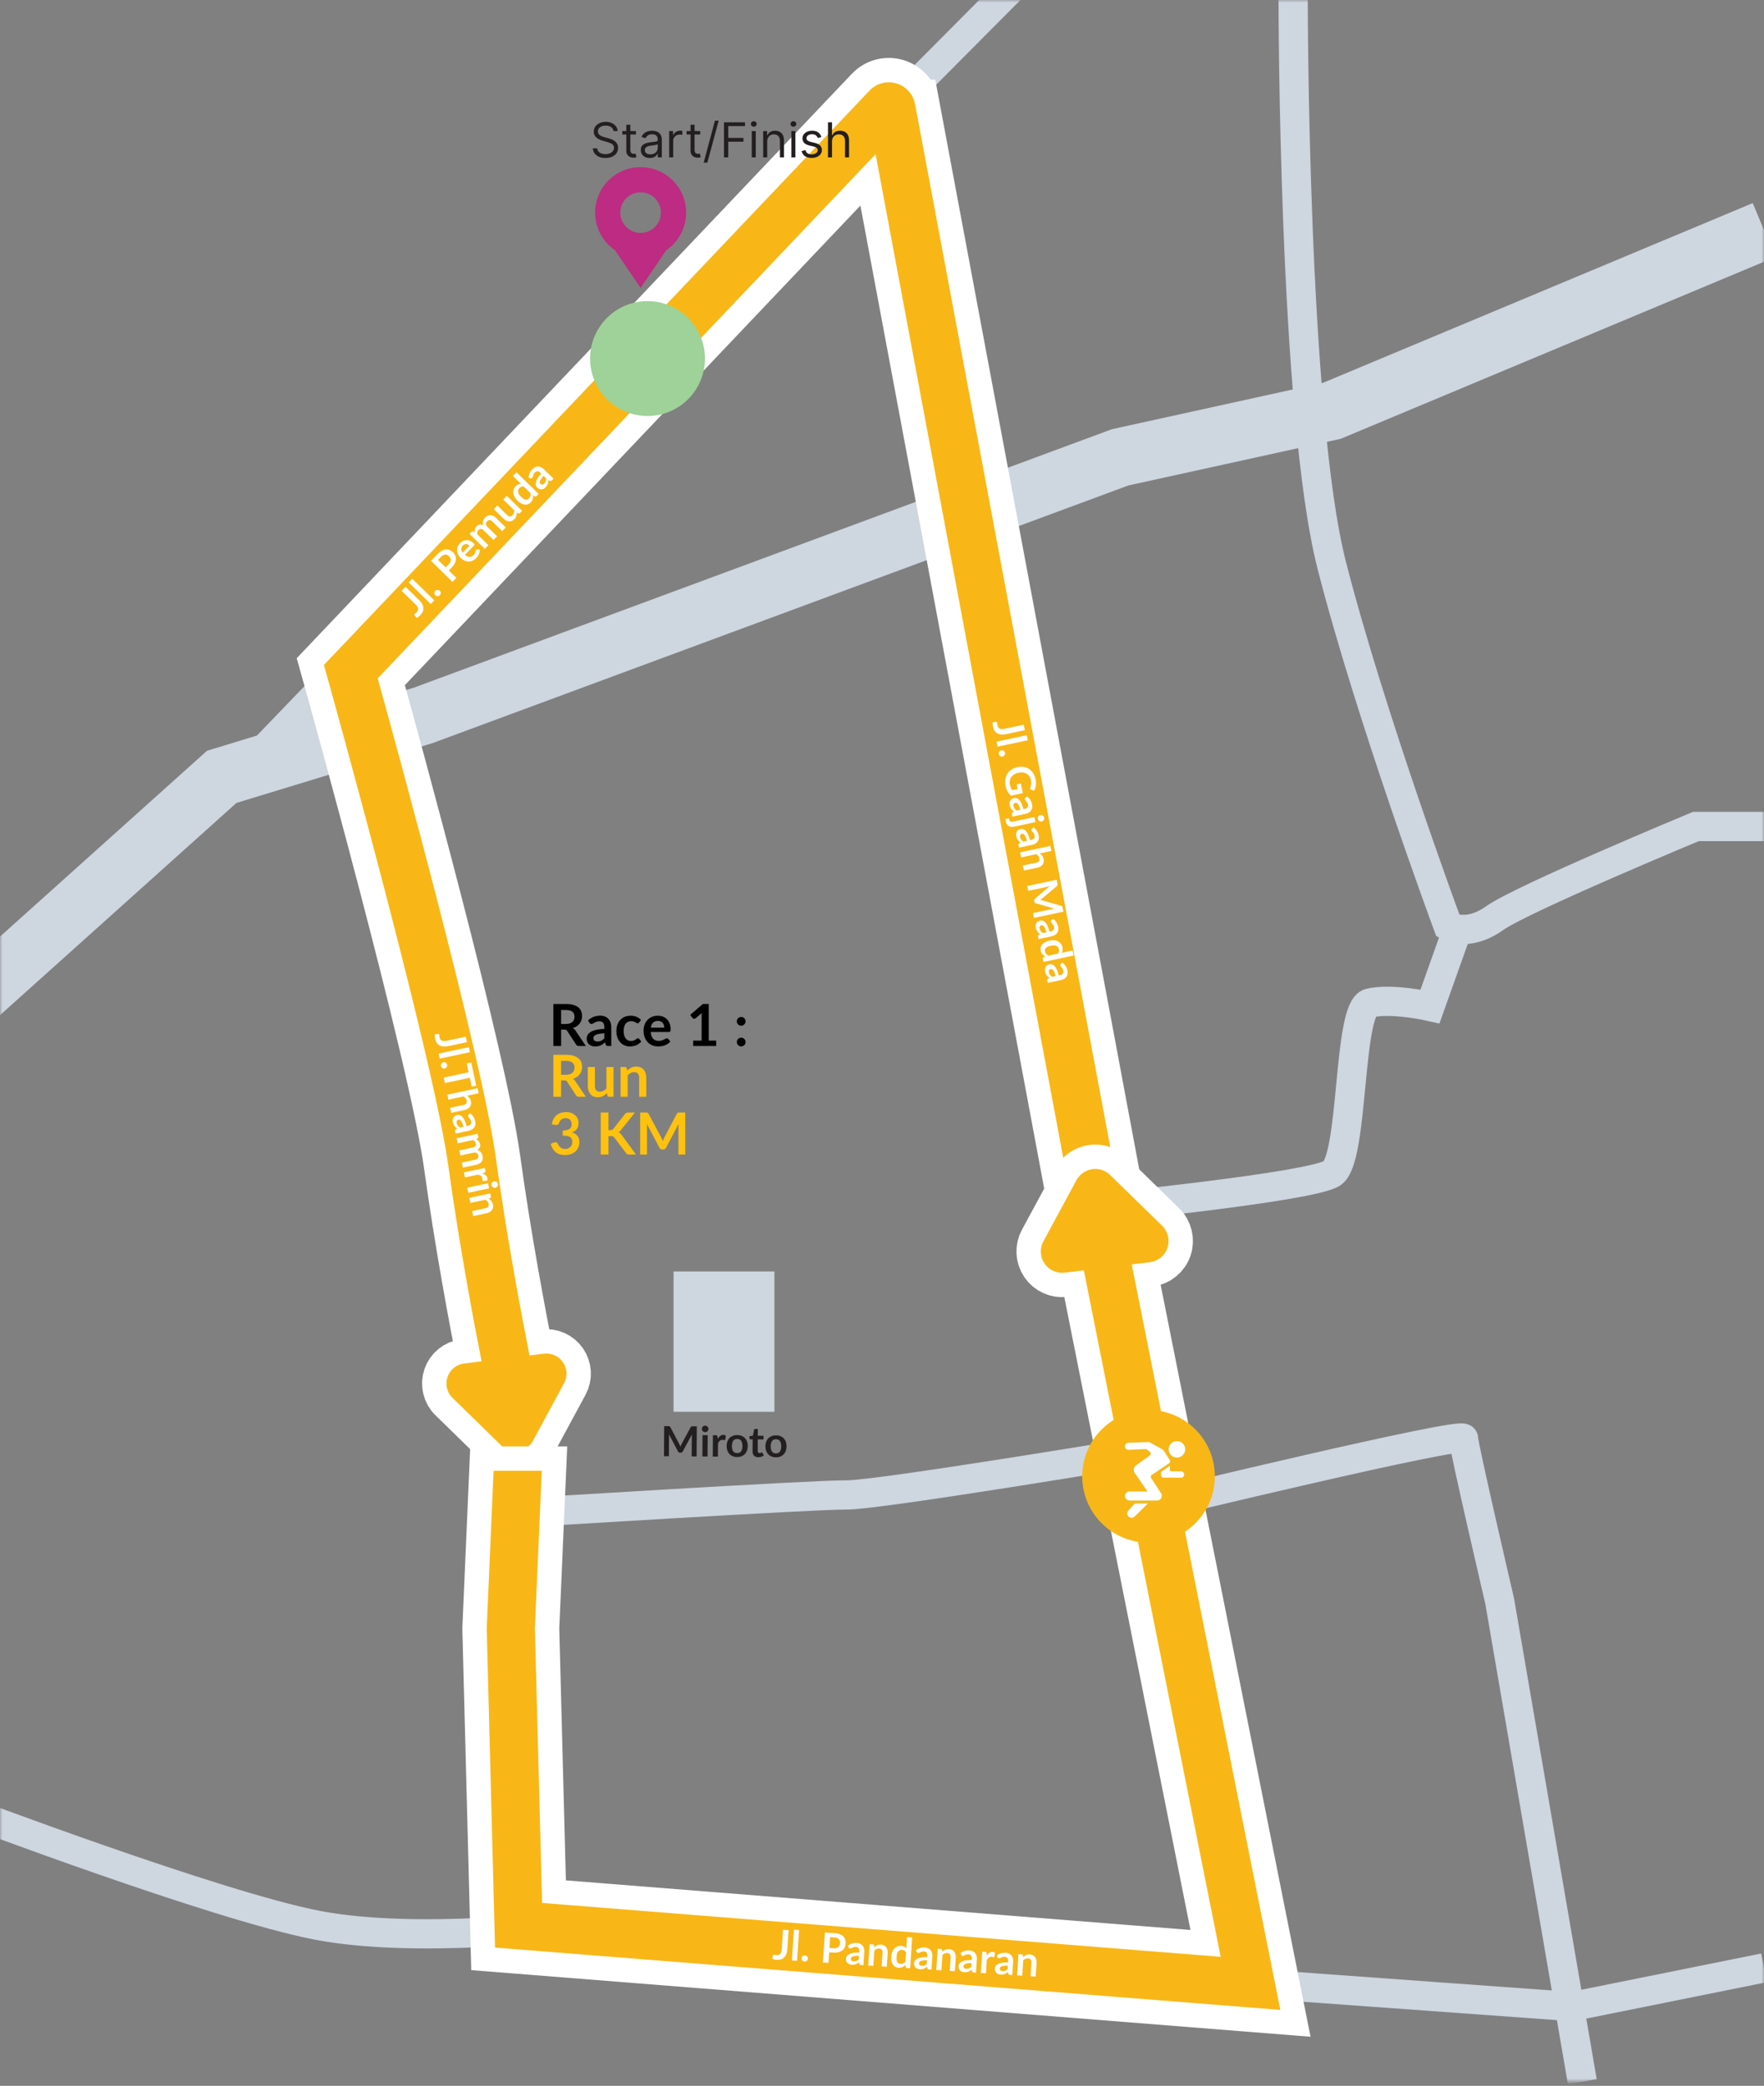
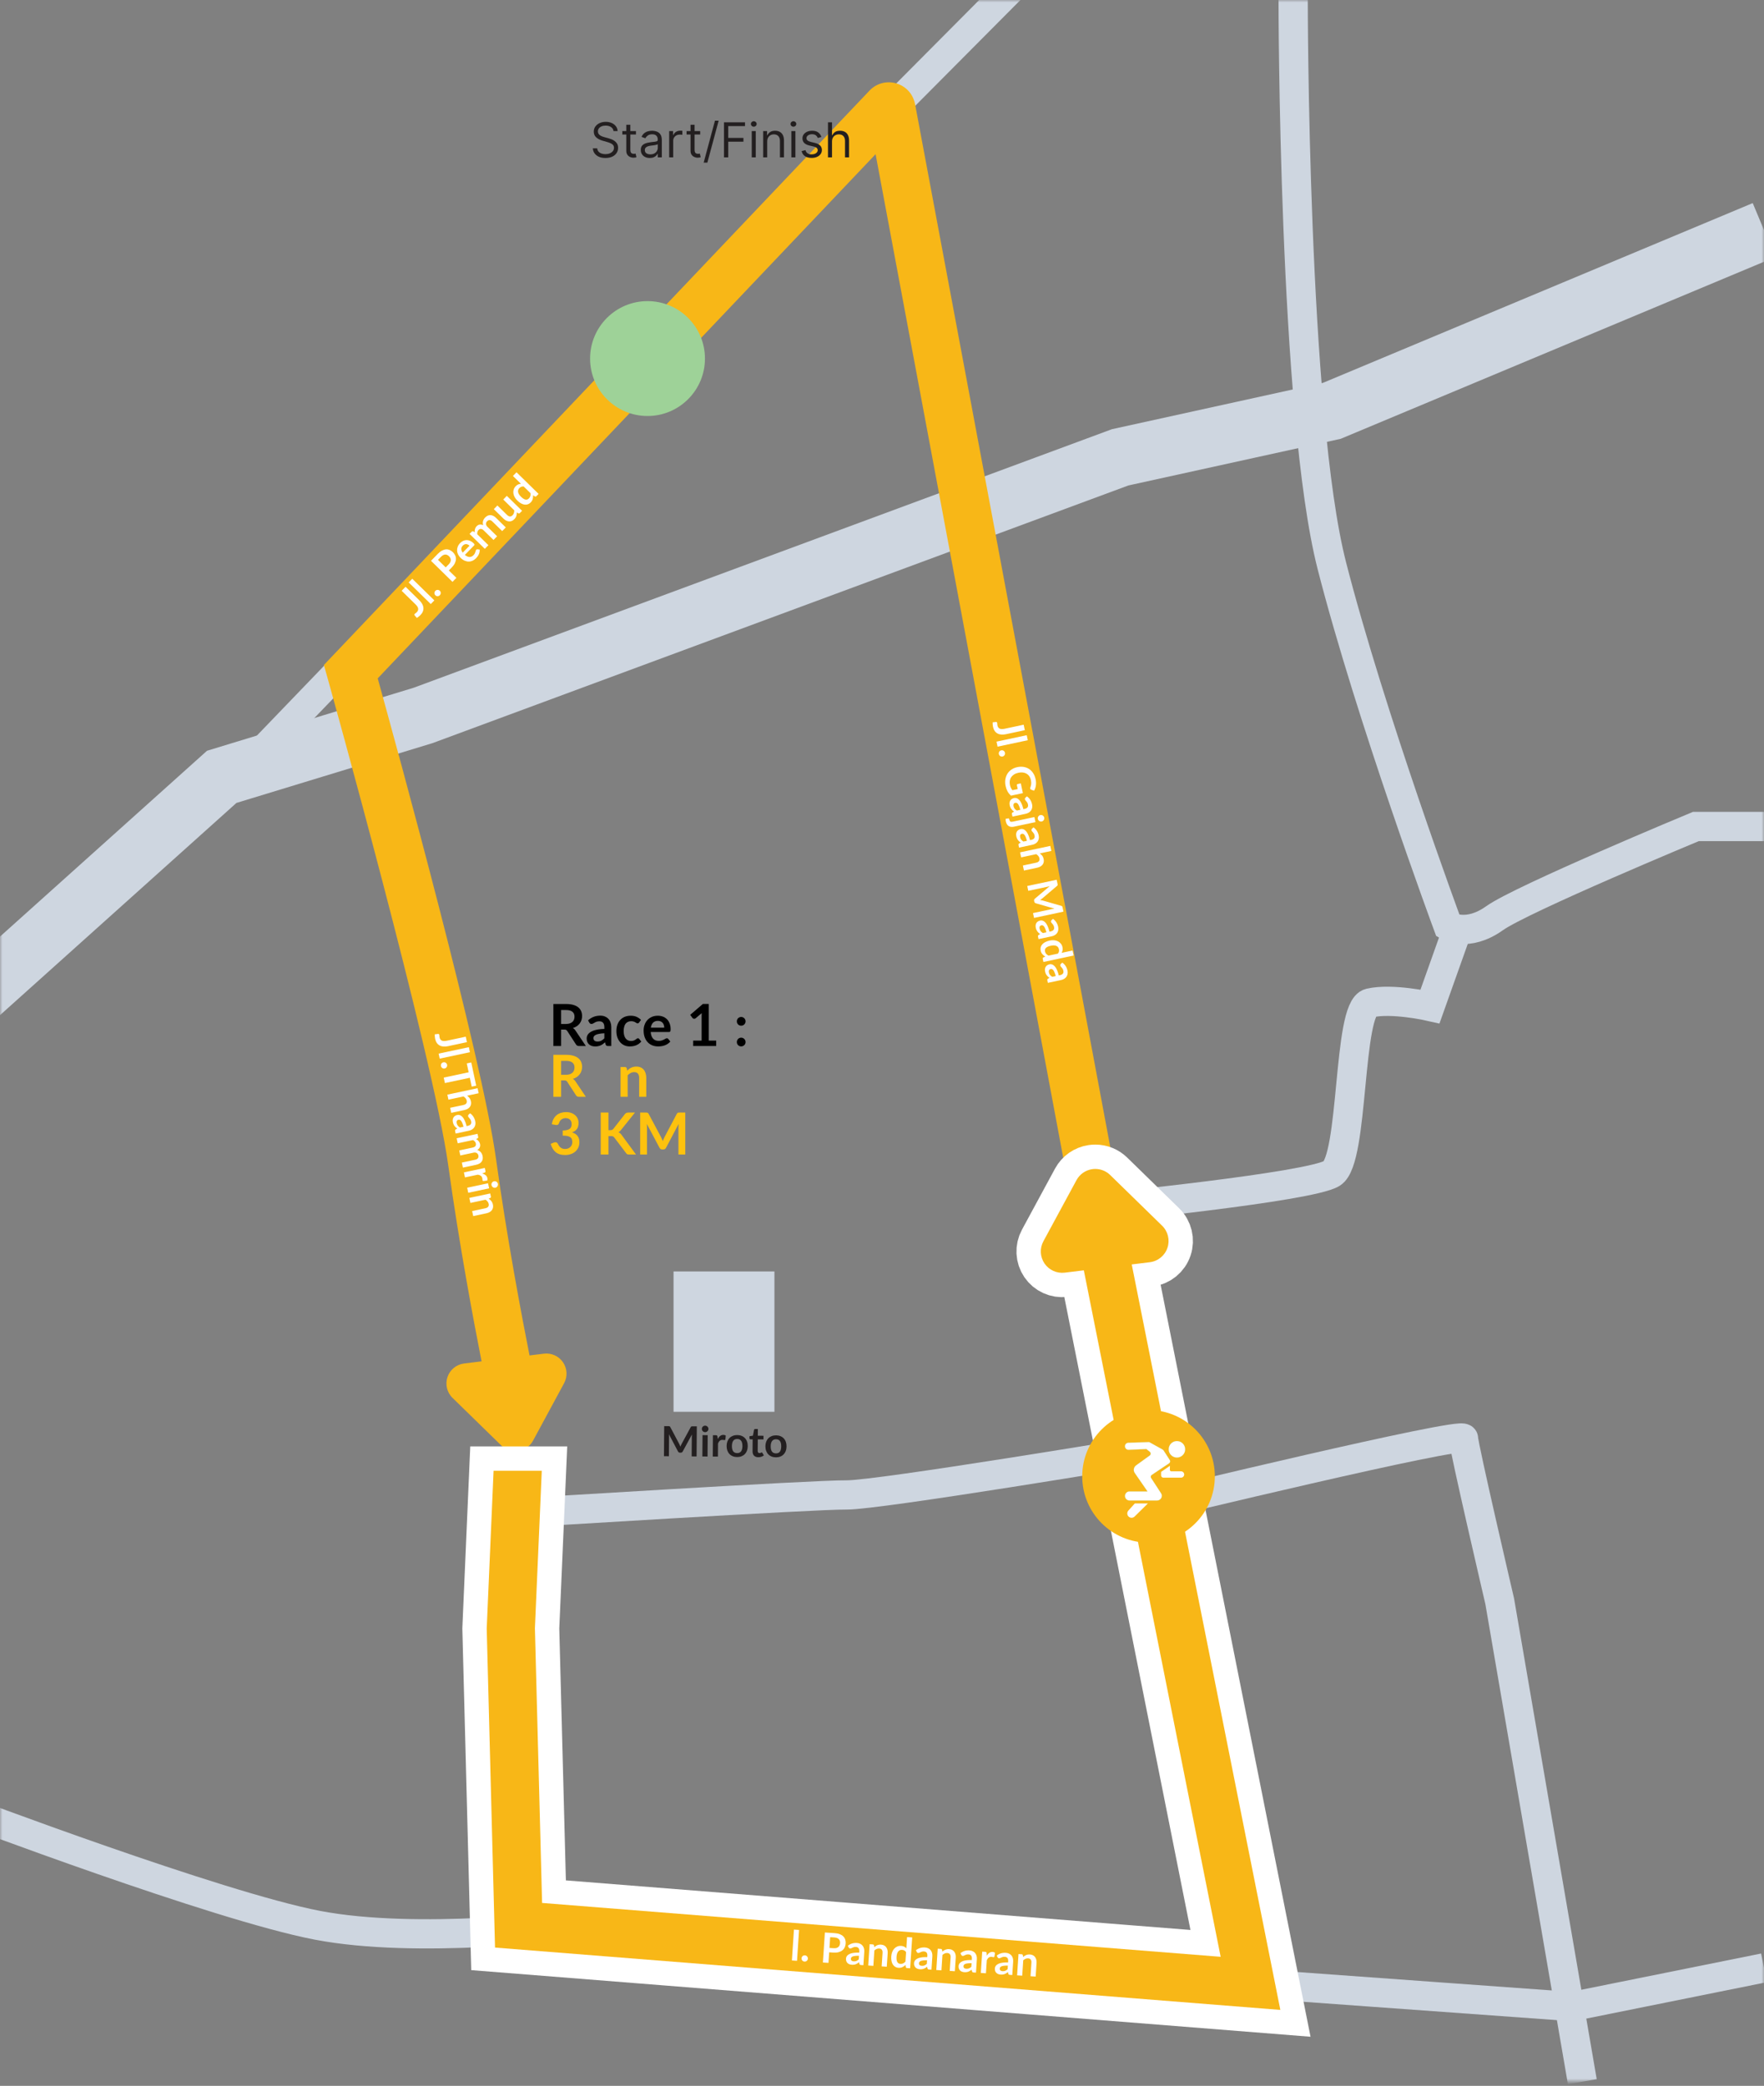
<svg xmlns="http://www.w3.org/2000/svg" width="362" height="428" viewBox="0 0 362 428" fill="none">
  <rect x="0" y="0" width="362" height="428" fill="#808080" stroke="none" />
  <mask id="mask0_1225_210" style="mask-type:luminance" maskUnits="userSpaceOnUse" x="0" y="0" width="362" height="428">
    <path d="M362 0H0V427.142H362V0Z" fill="white" />
  </mask>
  <g mask="url(#mask0_1225_210)">
    <path d="M-7.483 206.957L45.502 159.403L86.826 146.801L229.877 93.84L273.319 84.296L362 47.209" stroke="#CED6E0" stroke-width="12" />
    <path d="M265.375 0C265.375 0 265.374 85.096 273.319 116.093C281.264 147.09 297.163 190.004 297.163 190.004C297.163 190.004 301.135 192.386 306.698 188.413C312.261 184.441 348.022 169.589 348.022 169.589H361.992" stroke="#CED6E0" stroke-width="6" />
    <path d="M225.996 247.836C225.996 247.836 268.737 243.6 273.328 240.773C277.918 237.946 276.509 206.867 281.1 205.804C285.69 204.741 293.462 206.512 293.462 206.512L299.116 190.614" stroke="#CED6E0" stroke-width="6" />
    <path d="M236.768 308.948C236.768 308.948 300.344 293.585 300.344 295.176C300.344 296.767 307.762 328.555 307.762 328.555L324.715 427.142" stroke="#CED6E0" stroke-width="6" />
    <path d="M105.898 310.481C105.898 310.481 167.356 306.665 173.719 306.748C180.081 306.83 235.671 297.558 235.671 297.558" stroke="#CED6E0" stroke-width="6" />
    <path d="M-8.011 371.198C-8.011 371.198 44.439 391.068 65.101 395.041C85.763 399.013 116.76 395.041 116.76 395.041L256.63 406.958L322.597 411.73L362 403.785" stroke="#CED6E0" stroke-width="6" />
    <path d="M50.077 158.002L111.197 94.508L231.996 -26.967" stroke="#CED6E0" stroke-width="6" />
  </g>
-   <path d="M187.771 21.329C187.383 19.31 185.916 17.687 183.938 17.11C181.96 16.533 179.85 17.093 178.433 18.593L66.469 136.45L67.228 139.153C67.442 139.928 88.895 216.707 91.994 239.166C94.203 255.163 97.194 271.078 98.826 279.336L95.233 279.781C93.659 279.979 92.34 281.05 91.829 282.558C91.326 284.058 91.722 285.723 92.859 286.827L102.881 296.61C103.656 297.369 104.694 297.781 105.757 297.781C105.963 297.781 106.169 297.764 106.376 297.731C107.653 297.533 108.766 296.75 109.384 295.621L115.763 283.819C116.496 282.459 116.414 280.811 115.54 279.534C114.667 278.256 113.167 277.58 111.634 277.762L108.667 278.124C107.101 270.22 104.027 254.042 101.793 237.814C98.909 216.88 81.436 153.345 77.513 139.194L179.685 31.64L218.314 238.226L228.031 236.364L187.779 21.329H187.771Z" stroke="white" stroke-width="10" />
  <path d="M187.771 21.329C187.383 19.31 185.916 17.687 183.938 17.11C181.96 16.533 179.85 17.093 178.433 18.593L66.469 136.45L67.228 139.153C67.442 139.928 88.895 216.707 91.994 239.166C94.203 255.163 97.194 271.078 98.826 279.336L95.233 279.781C93.659 279.979 92.34 281.05 91.829 282.558C91.326 284.058 91.722 285.723 92.859 286.827L102.881 296.61C103.656 297.369 104.694 297.781 105.757 297.781C105.963 297.781 106.169 297.764 106.376 297.731C107.653 297.533 108.766 296.75 109.384 295.621L115.763 283.819C116.496 282.459 116.414 280.811 115.54 279.534C114.667 278.256 113.167 277.58 111.634 277.762L108.667 278.124C107.101 270.22 104.027 254.042 101.793 237.814C98.909 216.88 81.436 153.345 77.513 139.194L179.685 31.64L218.314 238.226L228.031 236.364L187.779 21.329H187.771Z" fill="#F8B717" />
  <path d="M232.267 259.449L235.96 258.996C237.633 258.79 239.042 257.644 239.578 256.045C240.114 254.446 239.693 252.682 238.482 251.504L227.825 241.103C227.001 240.295 225.897 239.858 224.767 239.858C224.545 239.858 224.331 239.875 224.108 239.908C222.748 240.114 221.57 240.946 220.91 242.158L214.119 254.702C213.336 256.144 213.427 257.899 214.35 259.259C215.273 260.611 216.88 261.336 218.504 261.138L222.419 260.66L250.498 401.519L111.246 390.467L109.771 334.102L111.18 301.795H101.29L99.881 334.168L101.587 399.624L262.745 412.415L232.251 259.457L232.267 259.449Z" stroke="white" stroke-width="10" />
  <path d="M232.267 259.449L235.96 258.996C237.633 258.79 239.042 257.644 239.578 256.045C240.114 254.446 239.693 252.682 238.482 251.504L227.825 241.103C227.001 240.295 225.897 239.858 224.767 239.858C224.545 239.858 224.331 239.875 224.108 239.908C222.748 240.114 221.57 240.946 220.91 242.158L214.119 254.702C213.336 256.144 213.427 257.899 214.35 259.259C215.273 260.611 216.88 261.336 218.504 261.138L222.419 260.66L250.498 401.519L111.246 390.467L109.771 334.102L111.18 301.795H101.29L99.881 334.168L101.587 399.624L262.745 412.415L232.251 259.457L232.267 259.449Z" fill="#F8B717" />
  <path d="M132.881 85.359C139.39 85.359 144.667 80.082 144.667 73.573C144.667 67.064 139.39 61.788 132.881 61.788C126.372 61.788 121.095 67.064 121.095 73.573C121.095 80.082 126.372 85.359 132.881 85.359Z" fill="#9ED298" />
-   <path d="M131.463 34.294C126.304 34.294 122.125 38.472 122.125 43.632C122.125 46.838 123.741 49.665 126.205 51.346L131.463 59.077L136.721 51.346C139.186 49.665 140.801 46.838 140.801 43.632C140.801 38.472 136.623 34.294 131.463 34.294ZM131.463 47.794C129.164 47.794 127.293 45.931 127.293 43.624C127.293 41.316 129.156 39.462 131.463 39.462C133.771 39.462 135.625 41.324 135.625 43.624C135.625 45.923 133.763 47.794 131.463 47.794Z" fill="#BD2B82" />
  <path d="M235.696 316.539C243.211 316.539 249.303 310.447 249.303 302.932C249.303 295.417 243.211 289.325 235.696 289.325C228.181 289.325 222.089 295.417 222.089 302.932C222.089 310.447 228.181 316.539 235.696 316.539Z" fill="#F8B717" />
  <path d="M231.789 306.022H235.465L232.861 302.256C232.507 301.745 232.63 301.044 233.133 300.673L235.935 298.646C236.182 298.473 236.191 298.11 235.96 297.92L235.259 297.352L231.608 297.5C231.213 297.517 230.875 297.212 230.842 296.816C230.809 296.396 231.13 296.041 231.55 296.025L235.828 295.885L238.531 297.385C238.647 297.451 238.754 297.541 238.828 297.657L240.064 299.577C240.212 299.808 240.147 300.113 239.924 300.269L236.355 302.659C236.158 302.791 236.1 303.063 236.232 303.261L238.276 306.393C238.696 307.044 238.235 307.901 237.46 307.901H231.789C231.246 307.901 230.817 307.448 230.85 306.904C230.883 306.409 231.295 306.014 231.789 306.014V306.022Z" fill="white" stroke="#8DC63F" stroke-width="0.02" stroke-miterlimit="10" />
  <path d="M232.886 308.495H235.564L232.836 311.181C232.506 311.511 231.971 311.519 231.625 311.206C231.262 310.876 231.237 310.324 231.559 309.962L232.877 308.495H232.886Z" fill="white" />
  <path d="M238.276 302.017V302.742C238.276 302.998 238.482 303.204 238.737 303.204H242.363C242.718 303.204 243.015 302.915 243.015 302.553C243.015 302.198 242.726 301.902 242.363 301.902H240.377C240.204 301.902 240.064 301.762 240.072 301.588L240.089 300.772L238.284 302.017H238.276Z" fill="white" />
  <path d="M241.523 299.091C242.465 299.091 243.229 298.327 243.229 297.385C243.229 296.443 242.465 295.679 241.523 295.679C240.581 295.679 239.817 296.443 239.817 297.385C239.817 298.327 240.581 299.091 241.523 299.091Z" fill="white" stroke="#8DC63F" stroke-width="0.02" stroke-miterlimit="10" />
  <path d="M158.925 260.891H138.221V289.687H158.925V260.891Z" fill="#CED6E0" />
  <path d="M125.9 26.896C125.858 26.54 125.687 26.264 125.387 26.067C125.087 25.871 124.72 25.772 124.284 25.772C123.966 25.772 123.687 25.824 123.448 25.927C123.212 26.03 123.027 26.171 122.894 26.352C122.762 26.532 122.697 26.737 122.697 26.966C122.697 27.158 122.743 27.323 122.834 27.462C122.927 27.597 123.047 27.711 123.192 27.802C123.337 27.891 123.489 27.965 123.649 28.023C123.808 28.08 123.954 28.125 124.088 28.16L124.818 28.357C125.005 28.406 125.214 28.474 125.443 28.561C125.675 28.648 125.896 28.766 126.107 28.916C126.32 29.063 126.496 29.253 126.634 29.485C126.772 29.716 126.841 30.001 126.841 30.338C126.841 30.727 126.739 31.078 126.536 31.392C126.334 31.705 126.039 31.955 125.651 32.14C125.264 32.325 124.795 32.417 124.242 32.417C123.727 32.417 123.281 32.334 122.904 32.168C122.529 32.002 122.234 31.77 122.019 31.472C121.806 31.175 121.685 30.83 121.657 30.436H122.556C122.58 30.708 122.671 30.933 122.83 31.111C122.992 31.286 123.196 31.417 123.441 31.504C123.69 31.588 123.957 31.63 124.242 31.63C124.575 31.63 124.873 31.576 125.138 31.469C125.402 31.359 125.612 31.207 125.766 31.012C125.921 30.816 125.998 30.586 125.998 30.324C125.998 30.085 125.931 29.891 125.798 29.741C125.665 29.591 125.489 29.469 125.271 29.376C125.053 29.282 124.818 29.2 124.565 29.13L123.68 28.877C123.118 28.715 122.673 28.485 122.346 28.185C122.018 27.885 121.854 27.493 121.854 27.009C121.854 26.606 121.963 26.255 122.181 25.955C122.401 25.653 122.696 25.419 123.066 25.252C123.438 25.084 123.854 25 124.312 25C124.776 25 125.188 25.083 125.549 25.249C125.909 25.413 126.195 25.638 126.406 25.923C126.619 26.209 126.731 26.533 126.743 26.896H125.9Z" fill="#231F20" />
  <path d="M130.507 26.896V27.599H127.711V26.896H130.507ZM128.526 25.604H129.355V30.745C129.355 30.98 129.389 31.155 129.457 31.272C129.527 31.387 129.616 31.464 129.724 31.504C129.834 31.541 129.95 31.56 130.071 31.56C130.163 31.56 130.238 31.555 130.296 31.546C130.355 31.534 130.402 31.525 130.437 31.518L130.605 32.263C130.549 32.284 130.471 32.305 130.37 32.326C130.269 32.349 130.142 32.361 129.987 32.361C129.753 32.361 129.523 32.311 129.299 32.21C129.076 32.109 128.891 31.956 128.744 31.75C128.599 31.544 128.526 31.284 128.526 30.97V25.604Z" fill="#231F20" />
  <path d="M133.341 32.417C132.999 32.417 132.689 32.353 132.41 32.224C132.132 32.093 131.911 31.904 131.747 31.659C131.583 31.41 131.501 31.111 131.501 30.759C131.501 30.45 131.562 30.2 131.683 30.008C131.805 29.814 131.968 29.661 132.172 29.551C132.375 29.441 132.6 29.359 132.846 29.305C133.094 29.249 133.343 29.205 133.594 29.172C133.922 29.13 134.188 29.098 134.391 29.077C134.597 29.054 134.747 29.015 134.841 28.961C134.937 28.907 134.985 28.814 134.985 28.68V28.652C134.985 28.306 134.89 28.036 134.7 27.844C134.513 27.652 134.229 27.556 133.847 27.556C133.451 27.556 133.141 27.643 132.916 27.816C132.691 27.989 132.533 28.174 132.442 28.371L131.655 28.09C131.796 27.762 131.983 27.507 132.217 27.325C132.454 27.14 132.711 27.011 132.99 26.938C133.271 26.863 133.547 26.826 133.819 26.826C133.992 26.826 134.191 26.847 134.416 26.889C134.643 26.929 134.862 27.012 135.073 27.138C135.286 27.265 135.462 27.456 135.603 27.711C135.743 27.966 135.814 28.308 135.814 28.736V32.291H134.985V31.56H134.943C134.886 31.677 134.793 31.802 134.662 31.936C134.531 32.069 134.356 32.183 134.138 32.277C133.921 32.37 133.655 32.417 133.341 32.417ZM133.468 31.672C133.795 31.672 134.072 31.608 134.296 31.479C134.524 31.351 134.694 31.184 134.809 30.981C134.926 30.777 134.985 30.563 134.985 30.338V29.579C134.95 29.622 134.872 29.66 134.753 29.695C134.636 29.728 134.5 29.757 134.346 29.783C134.193 29.806 134.045 29.828 133.9 29.846C133.757 29.863 133.641 29.877 133.552 29.888C133.336 29.916 133.135 29.962 132.948 30.025C132.763 30.086 132.613 30.179 132.498 30.303C132.386 30.425 132.33 30.591 132.33 30.802C132.33 31.09 132.436 31.307 132.649 31.455C132.865 31.6 133.137 31.672 133.468 31.672Z" fill="#231F20" />
  <path d="M137.326 32.291V26.896H138.127V27.711H138.183C138.282 27.444 138.46 27.227 138.717 27.061C138.975 26.895 139.265 26.812 139.588 26.812C139.649 26.812 139.725 26.813 139.817 26.815C139.908 26.818 139.977 26.821 140.024 26.826V27.669C139.996 27.662 139.931 27.651 139.831 27.637C139.732 27.621 139.628 27.613 139.518 27.613C139.256 27.613 139.022 27.668 138.816 27.778C138.612 27.885 138.45 28.035 138.331 28.227C138.214 28.417 138.155 28.633 138.155 28.877V32.291H137.326Z" fill="#231F20" />
  <path d="M143.69 26.896V27.599H140.895V26.896H143.69ZM141.71 25.604H142.538V30.745C142.538 30.98 142.572 31.155 142.64 31.272C142.71 31.387 142.799 31.464 142.907 31.504C143.017 31.541 143.133 31.56 143.255 31.56C143.346 31.56 143.421 31.555 143.48 31.546C143.538 31.534 143.585 31.525 143.62 31.518L143.789 32.263C143.733 32.284 143.654 32.305 143.553 32.326C143.453 32.349 143.325 32.361 143.171 32.361C142.936 32.361 142.707 32.311 142.482 32.21C142.26 32.109 142.075 31.956 141.927 31.75C141.782 31.544 141.71 31.284 141.71 30.97V25.604Z" fill="#231F20" />
  <path d="M147.48 24.761L145.162 33.372H144.403L146.721 24.761H147.48Z" fill="#231F20" />
  <path d="M148.575 32.291V25.098H152.888V25.871H149.446V28.301H152.565V29.074H149.446V32.291H148.575Z" fill="#231F20" />
  <path d="M154.267 32.291V26.896H155.096V32.291H154.267ZM154.688 25.997C154.527 25.997 154.388 25.942 154.271 25.832C154.156 25.722 154.098 25.59 154.098 25.435C154.098 25.28 154.156 25.148 154.271 25.038C154.388 24.928 154.527 24.873 154.688 24.873C154.85 24.873 154.988 24.928 155.103 25.038C155.22 25.148 155.278 25.28 155.278 25.435C155.278 25.59 155.22 25.722 155.103 25.832C154.988 25.942 154.85 25.997 154.688 25.997Z" fill="#231F20" />
  <path d="M157.443 29.046V32.291H156.614V26.896H157.415V27.739H157.485C157.611 27.465 157.803 27.245 158.061 27.079C158.318 26.91 158.651 26.826 159.058 26.826C159.424 26.826 159.743 26.901 160.017 27.051C160.291 27.198 160.504 27.423 160.656 27.725C160.809 28.025 160.885 28.404 160.885 28.863V32.291H160.056V28.919C160.056 28.495 159.946 28.165 159.726 27.929C159.506 27.69 159.204 27.57 158.82 27.57C158.555 27.57 158.318 27.628 158.11 27.742C157.904 27.857 157.741 28.025 157.622 28.245C157.503 28.465 157.443 28.732 157.443 29.046Z" fill="#231F20" />
  <path d="M162.399 32.291V26.896H163.228V32.291H162.399ZM162.821 25.997C162.659 25.997 162.52 25.942 162.403 25.832C162.288 25.722 162.231 25.59 162.231 25.435C162.231 25.28 162.288 25.148 162.403 25.038C162.52 24.928 162.659 24.873 162.821 24.873C162.982 24.873 163.12 24.928 163.235 25.038C163.352 25.148 163.411 25.28 163.411 25.435C163.411 25.59 163.352 25.722 163.235 25.832C163.12 25.942 162.982 25.997 162.821 25.997Z" fill="#231F20" />
  <path d="M168.567 28.104L167.823 28.315C167.776 28.191 167.707 28.07 167.616 27.953C167.527 27.834 167.405 27.735 167.25 27.658C167.096 27.581 166.898 27.542 166.657 27.542C166.327 27.542 166.052 27.618 165.831 27.771C165.614 27.92 165.505 28.111 165.505 28.343C165.505 28.549 165.58 28.712 165.73 28.831C165.879 28.951 166.114 29.05 166.432 29.13L167.233 29.326C167.715 29.444 168.074 29.623 168.311 29.864C168.547 30.103 168.666 30.41 168.666 30.788C168.666 31.096 168.577 31.373 168.399 31.616C168.223 31.86 167.977 32.052 167.661 32.192C167.345 32.333 166.978 32.403 166.558 32.403C166.008 32.403 165.553 32.284 165.192 32.045C164.832 31.806 164.603 31.457 164.507 30.998L165.294 30.802C165.369 31.092 165.511 31.31 165.719 31.455C165.93 31.6 166.205 31.672 166.544 31.672C166.931 31.672 167.237 31.591 167.465 31.427C167.694 31.26 167.809 31.061 167.809 30.83C167.809 30.642 167.743 30.485 167.612 30.359C167.481 30.23 167.28 30.134 167.008 30.071L166.109 29.86C165.615 29.743 165.252 29.562 165.02 29.316C164.791 29.068 164.676 28.758 164.676 28.385C164.676 28.081 164.761 27.812 164.932 27.577C165.106 27.343 165.341 27.16 165.638 27.026C165.938 26.893 166.277 26.826 166.657 26.826C167.191 26.826 167.61 26.943 167.914 27.177C168.221 27.411 168.439 27.72 168.567 28.104Z" fill="#231F20" />
  <path d="M170.742 29.046V32.291H169.913V25.098H170.742V27.739H170.812C170.939 27.46 171.129 27.239 171.381 27.075C171.637 26.909 171.976 26.826 172.4 26.826C172.768 26.826 173.089 26.9 173.366 27.047C173.642 27.192 173.856 27.416 174.008 27.718C174.163 28.018 174.24 28.399 174.24 28.863V32.291H173.411V28.919C173.411 28.491 173.3 28.159 173.078 27.925C172.858 27.689 172.552 27.57 172.161 27.57C171.889 27.57 171.646 27.628 171.431 27.742C171.218 27.857 171.049 28.025 170.925 28.245C170.803 28.465 170.742 28.732 170.742 29.046Z" fill="#231F20" />
  <path d="M206.417 150.656C206.077 150.728 205.762 150.752 205.472 150.726C205.181 150.701 204.922 150.625 204.694 150.499C204.467 150.376 204.276 150.201 204.12 149.975C203.964 149.749 203.852 149.472 203.782 149.144C203.75 148.994 203.728 148.844 203.717 148.695C203.702 148.547 203.698 148.389 203.703 148.222C203.816 148.207 203.93 148.193 204.043 148.18C204.157 148.168 204.271 148.154 204.384 148.138C204.447 148.134 204.5 148.147 204.545 148.178C204.593 148.212 204.625 148.266 204.641 148.341C204.651 148.388 204.654 148.452 204.651 148.531C204.648 148.613 204.659 148.713 204.684 148.83C204.717 148.988 204.77 149.124 204.84 149.237C204.914 149.349 205.009 149.435 205.126 149.495C205.244 149.557 205.387 149.592 205.555 149.6C205.725 149.607 205.924 149.587 206.153 149.538L210.069 148.704L210.309 149.827L206.417 150.656Z" fill="white" />
  <path d="M210.922 151.887L204.717 153.208L204.497 152.177L210.702 150.856L210.922 151.887Z" fill="white" />
  <path d="M205.471 153.965C205.558 153.946 205.643 153.944 205.728 153.958C205.813 153.975 205.889 154.005 205.957 154.049C206.024 154.093 206.083 154.15 206.133 154.221C206.183 154.292 206.217 154.372 206.236 154.461C206.255 154.55 206.256 154.636 206.239 154.718C206.222 154.803 206.191 154.879 206.148 154.947C206.104 155.017 206.047 155.077 205.977 155.127C205.906 155.177 205.827 155.212 205.741 155.23C205.652 155.249 205.565 155.25 205.48 155.233C205.397 155.216 205.322 155.184 205.254 155.137C205.187 155.093 205.129 155.036 205.082 154.964C205.033 154.896 204.998 154.818 204.979 154.729C204.96 154.639 204.959 154.552 204.976 154.467C204.99 154.383 205.019 154.307 205.063 154.239C205.107 154.172 205.163 154.113 205.231 154.064C205.302 154.017 205.382 153.984 205.471 153.965Z" fill="white" />
  <path d="M209.912 162.744L207.469 163.264C207.178 163.006 206.943 162.714 206.763 162.389C206.587 162.065 206.456 161.706 206.372 161.311C206.267 160.818 206.249 160.355 206.316 159.922C206.385 159.491 206.525 159.105 206.737 158.763C206.95 158.423 207.23 158.137 207.576 157.903C207.922 157.669 208.319 157.505 208.767 157.409C209.221 157.313 209.653 157.298 210.063 157.365C210.473 157.432 210.843 157.571 211.173 157.783C211.504 157.998 211.786 158.283 212.019 158.638C212.251 158.993 212.419 159.411 212.521 159.892C212.574 160.137 212.603 160.37 212.609 160.59C212.615 160.812 212.603 161.021 212.572 161.217C212.545 161.415 212.498 161.6 212.433 161.771C212.367 161.942 212.289 162.102 212.199 162.253L211.621 162.04C211.53 162.007 211.466 161.952 211.429 161.875C211.395 161.798 211.397 161.706 211.436 161.599C211.469 161.496 211.502 161.393 211.536 161.29C211.569 161.186 211.593 161.074 211.608 160.951C211.623 160.832 211.628 160.698 211.623 160.551C211.618 160.406 211.596 160.242 211.557 160.058C211.494 159.761 211.386 159.501 211.234 159.28C211.083 159.062 210.896 158.888 210.674 158.758C210.451 158.628 210.199 158.545 209.918 158.509C209.637 158.473 209.335 158.489 209.012 158.558C208.666 158.631 208.368 158.746 208.116 158.901C207.867 159.059 207.667 159.247 207.516 159.465C207.368 159.686 207.271 159.934 207.224 160.208C207.181 160.482 207.192 160.775 207.259 161.087C207.306 161.31 207.372 161.504 207.457 161.669C207.541 161.834 207.642 161.992 207.758 162.142L208.852 161.909L208.69 161.149C208.675 161.077 208.682 161.015 208.712 160.965C208.746 160.917 208.792 160.887 208.85 160.875L209.485 160.74L209.912 162.744Z" fill="white" />
  <path d="M209.387 166.165C209.31 165.87 209.23 165.626 209.148 165.431C209.069 165.235 208.987 165.082 208.902 164.972C208.818 164.862 208.731 164.789 208.641 164.753C208.552 164.717 208.462 164.708 208.37 164.728C208.189 164.766 208.071 164.847 208.015 164.969C207.961 165.094 207.951 165.243 207.988 165.416C208.033 165.627 208.11 165.802 208.217 165.939C208.329 166.078 208.478 166.205 208.665 166.319L209.387 166.165ZM210.742 163.406C211.298 163.803 211.65 164.348 211.798 165.041C211.851 165.292 211.857 165.525 211.815 165.74C211.777 165.955 211.698 166.146 211.58 166.314C211.464 166.481 211.312 166.621 211.124 166.734C210.936 166.85 210.721 166.933 210.479 166.985L207.773 167.561L207.673 167.093C207.653 166.996 207.65 166.918 207.667 166.859C207.686 166.8 207.737 166.745 207.82 166.696L208.109 166.538C207.989 166.45 207.88 166.363 207.783 166.276C207.689 166.188 207.604 166.094 207.531 165.993C207.457 165.893 207.394 165.781 207.341 165.658C207.287 165.539 207.243 165.403 207.211 165.25C207.172 165.069 207.16 164.897 207.175 164.733C207.193 164.57 207.238 164.422 207.312 164.29C207.386 164.157 207.488 164.045 207.62 163.953C207.752 163.861 207.914 163.795 208.106 163.754C208.214 163.731 208.325 163.726 208.439 163.74C208.555 163.753 208.671 163.789 208.785 163.849C208.9 163.912 209.015 164 209.129 164.112C209.243 164.225 209.353 164.369 209.457 164.544C209.562 164.723 209.661 164.934 209.754 165.179C209.849 165.424 209.936 165.708 210.014 166.032L210.264 165.979C210.551 165.918 210.75 165.811 210.86 165.66C210.973 165.508 211.005 165.316 210.956 165.085C210.92 164.918 210.871 164.783 210.808 164.68C210.746 164.58 210.681 164.493 210.613 164.42C210.548 164.347 210.489 164.279 210.435 164.218C210.382 164.16 210.346 164.089 210.329 164.005C210.313 163.933 210.318 163.868 210.344 163.81C210.372 163.751 210.408 163.702 210.452 163.66L210.742 163.406Z" fill="white" />
  <path d="M212.491 168.689L208.061 169.633C207.875 169.672 207.694 169.685 207.519 169.669C207.345 169.657 207.185 169.61 207.039 169.527C206.891 169.448 206.764 169.328 206.657 169.168C206.548 169.01 206.467 168.807 206.413 168.556C206.393 168.459 206.38 168.367 206.376 168.28C206.37 168.194 206.371 168.104 206.38 168.009L206.943 167.928C207.001 167.925 207.041 167.939 207.066 167.972C207.088 168.005 207.109 168.073 207.131 168.176C207.153 168.279 207.183 168.363 207.22 168.428C207.255 168.496 207.3 168.546 207.356 168.578C207.41 168.61 207.476 168.627 207.555 168.627C207.634 168.631 207.729 168.621 207.841 168.597L212.271 167.654L212.491 168.689ZM213.77 168.565C213.681 168.584 213.594 168.584 213.508 168.564C213.422 168.545 213.344 168.511 213.272 168.462C213.201 168.416 213.139 168.355 213.085 168.279C213.034 168.205 212.999 168.123 212.98 168.031C212.961 167.942 212.96 167.855 212.977 167.77C212.996 167.684 213.029 167.606 213.075 167.535C213.121 167.464 213.179 167.402 213.249 167.349C213.32 167.299 213.4 167.265 213.489 167.246C213.581 167.226 213.671 167.225 213.759 167.241C213.847 167.26 213.927 167.292 213.998 167.338C214.069 167.384 214.129 167.443 214.179 167.514C214.232 167.584 214.268 167.664 214.287 167.753C214.306 167.844 214.307 167.935 214.288 168.023C214.272 168.114 214.241 168.194 214.195 168.265C214.15 168.339 214.09 168.403 214.017 168.456C213.944 168.509 213.862 168.546 213.77 168.565Z" fill="white" />
  <path d="M210.742 172.527C210.665 172.232 210.585 171.987 210.503 171.792C210.423 171.596 210.341 171.444 210.257 171.334C210.172 171.224 210.085 171.15 209.996 171.114C209.907 171.078 209.816 171.069 209.724 171.089C209.543 171.128 209.425 171.208 209.37 171.33C209.315 171.456 209.306 171.604 209.343 171.777C209.388 171.989 209.464 172.163 209.572 172.3C209.683 172.439 209.832 172.566 210.02 172.68L210.742 172.527ZM212.097 169.768C212.653 170.164 213.004 170.709 213.152 171.402C213.205 171.653 213.211 171.886 213.17 172.101C213.131 172.316 213.053 172.507 212.934 172.675C212.818 172.843 212.666 172.983 212.478 173.095C212.29 173.211 212.075 173.295 211.833 173.346L209.127 173.922L209.028 173.455C209.007 173.357 209.005 173.279 209.021 173.22C209.041 173.161 209.092 173.106 209.174 173.057L209.464 172.899C209.343 172.811 209.234 172.724 209.137 172.637C209.043 172.549 208.959 172.455 208.885 172.355C208.811 172.254 208.748 172.142 208.696 172.019C208.641 171.9 208.598 171.764 208.565 171.611C208.527 171.43 208.515 171.258 208.53 171.095C208.547 170.931 208.593 170.783 208.666 170.651C208.74 170.519 208.843 170.407 208.975 170.315C209.106 170.222 209.268 170.156 209.46 170.115C209.569 170.092 209.68 170.087 209.793 170.101C209.91 170.114 210.025 170.151 210.14 170.211C210.255 170.273 210.37 170.361 210.484 170.473C210.598 170.586 210.707 170.73 210.811 170.906C210.916 171.084 211.015 171.296 211.108 171.541C211.204 171.785 211.291 172.069 211.368 172.393L211.619 172.34C211.906 172.279 212.104 172.173 212.214 172.021C212.327 171.869 212.359 171.677 212.31 171.446C212.275 171.279 212.226 171.144 212.163 171.041C212.101 170.941 212.036 170.854 211.968 170.782C211.903 170.708 211.843 170.641 211.79 170.579C211.736 170.521 211.701 170.45 211.683 170.366C211.668 170.294 211.673 170.229 211.698 170.171C211.727 170.113 211.763 170.063 211.806 170.022L212.097 169.768Z" fill="white" />
  <path d="M213.379 175.111C213.57 175.245 213.736 175.401 213.876 175.581C214.016 175.761 214.115 175.986 214.172 176.256C214.222 176.489 214.226 176.705 214.184 176.903C214.144 177.101 214.065 177.275 213.946 177.426C213.83 177.578 213.678 177.707 213.491 177.811C213.307 177.917 213.095 177.995 212.856 178.046L210.129 178.627L209.909 177.595L212.636 177.015C212.898 176.959 213.087 176.856 213.203 176.706C213.322 176.556 213.356 176.358 213.304 176.113C213.266 175.935 213.19 175.776 213.076 175.638C212.962 175.499 212.821 175.375 212.652 175.265L209.554 175.925L209.334 174.894L215.539 173.573L215.759 174.604L213.379 175.111Z" fill="white" />
  <path d="M218.237 187.063L212.199 188.348L211.988 187.359L215.888 186.528C216.044 186.495 216.214 186.468 216.399 186.446L212.582 185.351C212.399 185.3 212.289 185.185 212.251 185.007L212.217 184.848C212.18 184.67 212.234 184.52 212.379 184.399L215.427 181.821C215.337 181.849 215.248 181.875 215.16 181.9C215.072 181.924 214.991 181.944 214.916 181.96L211.016 182.791L210.805 181.801L216.843 180.516L217.023 181.363C217.034 181.413 217.042 181.457 217.047 181.493C217.052 181.53 217.051 181.564 217.046 181.594C217.042 181.627 217.029 181.657 217.009 181.685C216.989 181.715 216.961 181.746 216.924 181.777L213.956 184.299C213.877 184.365 213.794 184.428 213.708 184.487C213.622 184.549 213.533 184.61 213.441 184.671C213.552 184.688 213.66 184.707 213.763 184.729C213.87 184.75 213.972 184.774 214.072 184.803L217.796 185.873C217.842 185.887 217.881 185.903 217.911 185.923C217.942 185.943 217.965 185.965 217.982 185.991C218 186.019 218.014 186.051 218.025 186.087C218.035 186.122 218.046 186.165 218.056 186.215L218.237 187.063Z" fill="white" />
  <path d="M214.739 191.3C214.662 191.006 214.582 190.761 214.5 190.566C214.42 190.37 214.338 190.218 214.254 190.107C214.169 189.997 214.083 189.924 213.993 189.888C213.904 189.852 213.814 189.843 213.722 189.863C213.541 189.901 213.423 189.982 213.367 190.104C213.312 190.229 213.303 190.378 213.34 190.551C213.385 190.762 213.461 190.937 213.569 191.074C213.68 191.213 213.83 191.34 214.017 191.454L214.739 191.3ZM216.094 188.541C216.65 188.938 217.002 189.483 217.149 190.176C217.203 190.427 217.209 190.66 217.167 190.875C217.129 191.09 217.05 191.281 216.932 191.449C216.816 191.616 216.664 191.756 216.475 191.869C216.288 191.985 216.073 192.069 215.83 192.12L213.125 192.696L213.025 192.229C213.004 192.131 213.002 192.053 213.019 191.994C213.038 191.935 213.089 191.88 213.172 191.831L213.461 191.673C213.341 191.585 213.232 191.498 213.135 191.411C213.04 191.323 212.956 191.229 212.882 191.128C212.809 191.028 212.746 190.916 212.693 190.793C212.639 190.674 212.595 190.538 212.563 190.385C212.524 190.204 212.512 190.032 212.527 189.868C212.544 189.705 212.59 189.557 212.664 189.425C212.737 189.293 212.84 189.18 212.972 189.088C213.104 188.996 213.266 188.93 213.458 188.889C213.566 188.866 213.677 188.861 213.791 188.875C213.907 188.888 214.022 188.924 214.137 188.984C214.252 189.047 214.367 189.135 214.481 189.247C214.595 189.36 214.704 189.504 214.809 189.679C214.914 189.858 215.013 190.07 215.106 190.315C215.201 190.559 215.288 190.843 215.366 191.167L215.616 191.114C215.903 191.053 216.101 190.946 216.212 190.795C216.325 190.643 216.357 190.451 216.308 190.22C216.272 190.053 216.223 189.918 216.16 189.815C216.098 189.715 216.033 189.628 215.965 189.555C215.9 189.482 215.841 189.415 215.787 189.353C215.734 189.295 215.698 189.224 215.68 189.14C215.665 189.068 215.67 189.003 215.696 188.945C215.724 188.887 215.76 188.837 215.803 188.795L216.094 188.541Z" fill="white" />
  <path d="M217.094 195.677C217.211 195.53 217.284 195.381 217.313 195.229C217.342 195.08 217.34 194.927 217.306 194.768C217.273 194.612 217.214 194.478 217.129 194.365C217.044 194.252 216.932 194.164 216.793 194.1C216.657 194.036 216.493 194 216.299 193.992C216.108 193.983 215.888 194.005 215.641 194.058C215.39 194.111 215.181 194.176 215.014 194.252C214.85 194.331 214.721 194.419 214.626 194.518C214.533 194.616 214.473 194.725 214.446 194.844C214.422 194.963 214.424 195.089 214.453 195.223C214.498 195.437 214.582 195.61 214.703 195.741C214.824 195.873 214.981 195.988 215.173 196.086L217.094 195.677ZM220.329 196.067L214.124 197.388L213.989 196.758C213.96 196.621 214.005 196.521 214.122 196.459L214.517 196.283C214.282 196.152 214.08 195.987 213.91 195.788C213.74 195.591 213.623 195.344 213.56 195.046C213.51 194.813 213.513 194.588 213.569 194.372C213.625 194.157 213.729 193.958 213.883 193.777C214.04 193.598 214.246 193.441 214.503 193.305C214.759 193.172 215.063 193.068 215.414 192.993C215.731 192.925 216.036 192.906 216.327 192.934C216.618 192.962 216.881 193.036 217.116 193.154C217.35 193.273 217.548 193.433 217.707 193.635C217.869 193.836 217.98 194.077 218.04 194.359C218.091 194.598 218.097 194.811 218.058 194.996C218.019 195.182 217.95 195.356 217.85 195.516L220.109 195.036L220.329 196.067Z" fill="white" />
  <path d="M216.651 200.28C216.574 199.985 216.494 199.74 216.412 199.545C216.332 199.349 216.25 199.197 216.166 199.087C216.081 198.977 215.994 198.903 215.905 198.867C215.816 198.831 215.725 198.822 215.634 198.842C215.453 198.881 215.334 198.961 215.279 199.083C215.224 199.209 215.215 199.357 215.252 199.53C215.297 199.742 215.373 199.916 215.481 200.053C215.592 200.192 215.741 200.319 215.929 200.433L216.651 200.28ZM218.006 197.521C218.562 197.917 218.914 198.462 219.061 199.155C219.115 199.406 219.121 199.639 219.079 199.854C219.04 200.069 218.962 200.261 218.843 200.428C218.728 200.596 218.576 200.736 218.387 200.848C218.199 200.964 217.984 201.048 217.742 201.099L215.036 201.675L214.937 201.208C214.916 201.11 214.914 201.032 214.931 200.973C214.95 200.914 215.001 200.859 215.084 200.81L215.373 200.652C215.252 200.564 215.144 200.477 215.047 200.39C214.952 200.302 214.868 200.208 214.794 200.108C214.721 200.007 214.657 199.895 214.605 199.772C214.551 199.653 214.507 199.517 214.474 199.364C214.436 199.183 214.424 199.011 214.439 198.848C214.456 198.684 214.502 198.536 214.576 198.404C214.649 198.272 214.752 198.16 214.884 198.068C215.015 197.976 215.177 197.909 215.369 197.868C215.478 197.845 215.589 197.84 215.703 197.854C215.819 197.867 215.934 197.904 216.049 197.964C216.164 198.026 216.279 198.114 216.393 198.226C216.507 198.339 216.616 198.483 216.721 198.659C216.826 198.837 216.924 199.049 217.017 199.294C217.113 199.538 217.2 199.822 217.277 200.146L217.528 200.093C217.815 200.032 218.013 199.926 218.124 199.774C218.237 199.622 218.269 199.43 218.219 199.199C218.184 199.032 218.135 198.897 218.072 198.794C218.01 198.694 217.945 198.607 217.877 198.535C217.812 198.461 217.753 198.394 217.699 198.332C217.646 198.274 217.61 198.203 217.592 198.119C217.577 198.047 217.582 197.982 217.607 197.924C217.636 197.866 217.672 197.816 217.715 197.775L218.006 197.521Z" fill="white" />
  <path d="M91.931 214.67C91.592 214.742 91.277 214.766 90.986 214.74C90.696 214.715 90.436 214.639 90.209 214.513C89.982 214.39 89.79 214.215 89.635 213.989C89.479 213.763 89.366 213.486 89.296 213.158C89.264 213.008 89.243 212.858 89.231 212.709C89.217 212.561 89.213 212.403 89.218 212.236C89.331 212.221 89.444 212.207 89.558 212.194C89.672 212.182 89.785 212.168 89.898 212.152C89.961 212.148 90.015 212.161 90.059 212.192C90.107 212.226 90.139 212.28 90.155 212.355C90.165 212.402 90.169 212.466 90.165 212.545C90.162 212.627 90.173 212.727 90.198 212.844C90.232 213.002 90.284 213.138 90.355 213.251C90.428 213.363 90.524 213.449 90.641 213.509C90.759 213.571 90.902 213.606 91.069 213.614C91.24 213.621 91.439 213.601 91.667 213.552L95.584 212.718L95.823 213.841L91.931 214.67Z" fill="white" />
  <path d="M96.436 215.901L90.231 217.222L90.012 216.191L96.217 214.87L96.436 215.901Z" fill="white" />
  <path d="M90.986 217.979C91.072 217.96 91.158 217.958 91.242 217.972C91.327 217.989 91.404 218.019 91.471 218.063C91.539 218.107 91.597 218.164 91.647 218.235C91.697 218.306 91.732 218.386 91.751 218.475C91.77 218.564 91.771 218.65 91.753 218.732C91.736 218.817 91.706 218.893 91.662 218.961C91.619 219.031 91.562 219.091 91.491 219.141C91.42 219.191 91.342 219.226 91.255 219.244C91.166 219.263 91.079 219.264 90.994 219.247C90.912 219.23 90.837 219.198 90.769 219.151C90.701 219.107 90.644 219.05 90.597 218.978C90.547 218.91 90.513 218.832 90.494 218.743C90.475 218.653 90.474 218.566 90.491 218.481C90.505 218.397 90.534 218.321 90.578 218.253C90.621 218.186 90.677 218.127 90.745 218.078C90.817 218.031 90.897 217.998 90.986 217.979Z" fill="white" />
  <path d="M96.802 222.968L96.414 221.148L91.299 222.237L91.06 221.114L96.175 220.024L95.787 218.204L96.71 218.007L97.725 222.772L96.802 222.968Z" fill="white" />
  <path d="M95.849 224.828C96.041 224.962 96.206 225.119 96.346 225.298C96.487 225.478 96.585 225.703 96.643 225.973C96.693 226.207 96.696 226.423 96.654 226.621C96.615 226.818 96.535 226.993 96.416 227.143C96.3 227.296 96.149 227.424 95.961 227.528C95.777 227.634 95.566 227.713 95.326 227.764L92.6 228.344L92.38 227.313L95.106 226.732C95.368 226.677 95.557 226.574 95.674 226.424C95.793 226.273 95.827 226.075 95.774 225.831C95.737 225.652 95.661 225.494 95.547 225.355C95.433 225.217 95.291 225.092 95.123 224.983L92.024 225.643L91.805 224.611L98.01 223.29L98.229 224.321L95.849 224.828Z" fill="white" />
  <path d="M95.119 231.199C95.042 230.904 94.962 230.659 94.88 230.464C94.8 230.269 94.718 230.116 94.634 230.006C94.549 229.896 94.462 229.823 94.373 229.786C94.284 229.75 94.193 229.742 94.102 229.761C93.921 229.8 93.802 229.88 93.747 230.003C93.692 230.128 93.683 230.277 93.72 230.449C93.765 230.661 93.841 230.835 93.949 230.972C94.06 231.111 94.209 231.238 94.397 231.353L95.119 231.199ZM96.474 228.44C97.03 228.836 97.382 229.381 97.529 230.075C97.583 230.325 97.588 230.558 97.547 230.773C97.508 230.988 97.43 231.18 97.311 231.347C97.196 231.515 97.044 231.655 96.855 231.768C96.667 231.883 96.452 231.967 96.21 232.018L93.504 232.595L93.405 232.127C93.384 232.029 93.382 231.951 93.399 231.892C93.418 231.833 93.469 231.779 93.552 231.729L93.841 231.571C93.72 231.484 93.612 231.396 93.514 231.309C93.42 231.222 93.336 231.127 93.262 231.027C93.189 230.926 93.125 230.814 93.073 230.692C93.019 230.572 92.975 230.436 92.942 230.283C92.904 230.102 92.892 229.93 92.907 229.767C92.924 229.603 92.97 229.455 93.044 229.323C93.117 229.191 93.22 229.079 93.352 228.987C93.484 228.895 93.645 228.828 93.837 228.787C93.946 228.764 94.057 228.759 94.171 228.773C94.287 228.786 94.402 228.823 94.517 228.883C94.632 228.945 94.747 229.033 94.861 229.146C94.975 229.258 95.084 229.402 95.189 229.578C95.293 229.756 95.392 229.968 95.485 230.213C95.581 230.457 95.668 230.742 95.746 231.065L95.996 231.012C96.283 230.951 96.481 230.845 96.592 230.693C96.705 230.541 96.737 230.35 96.687 230.118C96.652 229.951 96.603 229.816 96.54 229.713C96.478 229.613 96.413 229.527 96.345 229.454C96.28 229.38 96.221 229.313 96.167 229.252C96.114 229.193 96.078 229.122 96.06 229.039C96.045 228.966 96.05 228.901 96.076 228.843C96.104 228.785 96.14 228.735 96.183 228.694L96.474 228.44Z" fill="white" />
  <path d="M93.711 233.566L97.996 232.654L98.13 233.284C98.158 233.418 98.114 233.519 97.998 233.587L97.695 233.722C97.794 233.779 97.887 233.841 97.974 233.907C98.061 233.975 98.14 234.05 98.21 234.131C98.28 234.215 98.34 234.307 98.391 234.407C98.444 234.509 98.485 234.624 98.512 234.752C98.57 235.022 98.543 235.259 98.432 235.463C98.325 235.67 98.159 235.842 97.935 235.979C98.092 236.016 98.23 236.074 98.352 236.153C98.476 236.231 98.583 236.323 98.673 236.429C98.762 236.535 98.837 236.652 98.896 236.779C98.955 236.909 99 237.042 99.029 237.178C99.079 237.415 99.088 237.633 99.054 237.832C99.021 238.031 98.948 238.208 98.836 238.363C98.723 238.518 98.574 238.649 98.387 238.755C98.201 238.865 97.978 238.947 97.719 239.002L94.993 239.583L94.773 238.552L97.499 237.971C97.772 237.913 97.964 237.809 98.075 237.661C98.189 237.511 98.221 237.321 98.172 237.09C98.149 236.984 98.11 236.889 98.054 236.805C97.999 236.724 97.93 236.656 97.845 236.601C97.764 236.548 97.668 236.514 97.557 236.497C97.445 236.48 97.323 236.485 97.189 236.514L94.463 237.094L94.242 236.059L96.969 235.478C97.255 235.417 97.452 235.314 97.558 235.169C97.664 235.027 97.694 234.845 97.646 234.622C97.614 234.472 97.547 234.339 97.444 234.225C97.344 234.112 97.219 234.014 97.067 233.93L93.931 234.597L93.711 233.566Z" fill="white" />
  <path d="M98.949 240.782C99.234 240.861 99.468 240.977 99.652 241.13C99.838 241.283 99.959 241.484 100.012 241.734C100.054 241.932 100.045 242.1 99.984 242.238L99.197 242.336C99.144 242.333 99.103 242.319 99.075 242.296C99.05 242.275 99.033 242.243 99.024 242.198C99.015 242.156 99.008 242.092 99.005 242.006C99.001 241.922 98.991 241.841 98.975 241.763C98.951 241.649 98.912 241.551 98.86 241.469C98.807 241.387 98.742 241.317 98.662 241.258C98.586 241.202 98.498 241.155 98.397 241.118C98.296 241.084 98.184 241.056 98.06 241.033L95.421 241.595L95.201 240.563L99.485 239.651L99.614 240.257C99.637 240.362 99.633 240.44 99.603 240.49C99.576 240.54 99.515 240.582 99.42 240.616L98.949 240.782Z" fill="white" />
  <path d="M100.376 243.835L96.092 244.748L95.872 243.712L100.156 242.8L100.376 243.835ZM101.655 243.712C101.566 243.731 101.479 243.73 101.393 243.711C101.307 243.691 101.229 243.657 101.157 243.608C101.086 243.562 101.024 243.502 100.971 243.429C100.92 243.356 100.885 243.273 100.866 243.181C100.847 243.092 100.845 243.004 100.861 242.916C100.881 242.83 100.914 242.752 100.96 242.681C101.006 242.61 101.064 242.548 101.134 242.496C101.205 242.446 101.285 242.411 101.374 242.392C101.466 242.372 101.556 242.371 101.644 242.387C101.732 242.406 101.812 242.439 101.883 242.485C101.954 242.531 102.014 242.589 102.064 242.66C102.117 242.733 102.154 242.814 102.173 242.903C102.192 242.995 102.192 243.085 102.173 243.173C102.157 243.261 102.126 243.341 102.08 243.412C102.035 243.485 101.975 243.549 101.902 243.602C101.829 243.656 101.747 243.692 101.655 243.712Z" fill="white" />
  <path d="M100.279 245.963C100.384 246.031 100.483 246.105 100.575 246.184C100.671 246.266 100.755 246.354 100.828 246.449C100.904 246.546 100.969 246.653 101.023 246.77C101.08 246.886 101.123 247.016 101.154 247.161C101.204 247.395 101.208 247.611 101.166 247.809C101.126 248.006 101.047 248.18 100.928 248.331C100.812 248.484 100.66 248.612 100.473 248.716C100.289 248.822 100.077 248.901 99.838 248.951L97.111 249.532L96.891 248.501L99.618 247.92C99.88 247.864 100.069 247.762 100.185 247.612C100.304 247.461 100.338 247.263 100.286 247.018C100.248 246.84 100.172 246.682 100.058 246.543C99.944 246.404 99.803 246.28 99.634 246.171L96.536 246.83L96.316 245.799L100.6 244.887L100.734 245.517C100.763 245.651 100.719 245.752 100.603 245.82L100.279 245.963Z" fill="white" />
-   <path d="M161.57 400.008C161.547 400.355 161.484 400.664 161.38 400.937C161.276 401.21 161.133 401.438 160.95 401.623C160.769 401.808 160.549 401.944 160.289 402.033C160.03 402.121 159.732 402.154 159.397 402.132C159.244 402.122 159.094 402.102 158.948 402.073C158.801 402.046 158.648 402.007 158.489 401.957C158.505 401.844 158.522 401.731 158.541 401.618C158.56 401.505 158.578 401.392 158.594 401.279C158.606 401.217 158.634 401.169 158.676 401.135C158.721 401.098 158.782 401.082 158.859 401.087C158.907 401.09 158.969 401.104 159.044 401.129C159.122 401.154 159.221 401.171 159.34 401.179C159.502 401.189 159.647 401.176 159.775 401.139C159.903 401.099 160.012 401.03 160.101 400.934C160.193 400.837 160.266 400.709 160.319 400.55C160.372 400.388 160.407 400.191 160.422 399.958L160.686 395.962L161.832 396.038L161.57 400.008Z" fill="white" />
  <path d="M163.981 396.009L163.563 402.339L162.511 402.269L162.929 395.939L163.981 396.009Z" fill="white" />
  <path d="M164.496 401.819C164.502 401.731 164.523 401.648 164.559 401.57C164.599 401.493 164.649 401.428 164.709 401.375C164.77 401.322 164.841 401.281 164.923 401.252C165.005 401.223 165.091 401.212 165.182 401.218C165.273 401.224 165.355 401.247 165.43 401.286C165.507 401.325 165.572 401.375 165.625 401.435C165.681 401.496 165.723 401.567 165.752 401.649C165.781 401.731 165.793 401.816 165.787 401.904C165.781 401.995 165.758 402.079 165.719 402.156C165.68 402.231 165.628 402.294 165.565 402.347C165.504 402.4 165.433 402.44 165.352 402.466C165.273 402.495 165.188 402.506 165.097 402.5C165.006 402.494 164.922 402.472 164.845 402.432C164.767 402.396 164.702 402.347 164.649 402.287C164.596 402.226 164.555 402.156 164.526 402.077C164.5 401.996 164.49 401.91 164.496 401.819Z" fill="white" />
  <path d="M171.075 399.759C171.285 399.773 171.47 399.759 171.63 399.719C171.79 399.675 171.924 399.608 172.032 399.518C172.144 399.426 172.23 399.312 172.29 399.176C172.351 399.037 172.387 398.882 172.398 398.708C172.409 398.544 172.393 398.393 172.351 398.256C172.309 398.119 172.24 398 172.144 397.9C172.048 397.8 171.923 397.72 171.77 397.661C171.617 397.6 171.434 397.562 171.221 397.548L170.365 397.492L170.219 399.702L171.075 399.759ZM171.28 396.662C171.692 396.689 172.045 396.761 172.34 396.878C172.634 396.994 172.874 397.145 173.058 397.331C173.243 397.518 173.374 397.735 173.452 397.982C173.532 398.23 173.563 398.497 173.544 398.784C173.524 399.082 173.457 399.353 173.341 399.596C173.225 399.837 173.062 400.04 172.851 400.206C172.641 400.372 172.382 400.494 172.074 400.574C171.769 400.653 171.417 400.68 171.016 400.654L170.16 400.597L170.017 402.765L168.871 402.69L169.278 396.53L171.28 396.662Z" fill="white" />
  <path d="M176.279 401.305C175.974 401.299 175.716 401.309 175.506 401.335C175.297 401.359 175.127 401.396 174.998 401.447C174.87 401.499 174.776 401.562 174.716 401.638C174.657 401.714 174.624 401.799 174.618 401.893C174.606 402.077 174.651 402.213 174.754 402.3C174.859 402.386 175 402.436 175.176 402.447C175.392 402.462 175.581 402.436 175.742 402.369C175.906 402.3 176.069 402.191 176.23 402.042L176.279 401.305ZM173.993 399.25C174.526 398.823 175.146 398.633 175.853 398.68C176.109 398.697 176.334 398.754 176.53 398.853C176.727 398.949 176.889 399.076 177.019 399.236C177.148 399.393 177.241 399.577 177.299 399.789C177.359 400.002 177.381 400.231 177.364 400.478L177.182 403.239L176.705 403.207C176.605 403.201 176.53 403.181 176.478 403.149C176.426 403.115 176.387 403.051 176.362 402.958L176.289 402.636C176.172 402.728 176.058 402.809 175.948 402.879C175.838 402.946 175.724 403.001 175.607 403.045C175.49 403.088 175.366 403.119 175.233 403.136C175.104 403.156 174.961 403.16 174.805 403.15C174.62 403.138 174.451 403.103 174.298 403.044C174.145 402.982 174.016 402.898 173.908 402.791C173.801 402.685 173.722 402.555 173.669 402.403C173.616 402.252 173.596 402.078 173.609 401.882C173.617 401.771 173.642 401.663 173.686 401.557C173.73 401.449 173.797 401.348 173.886 401.254C173.978 401.16 174.093 401.074 174.233 400.994C174.372 400.915 174.54 400.849 174.738 400.797C174.938 400.744 175.169 400.707 175.43 400.684C175.691 400.659 175.988 400.653 176.321 400.666L176.338 400.41C176.357 400.118 176.309 399.898 176.193 399.751C176.077 399.6 175.902 399.517 175.666 399.502C175.496 399.491 175.352 399.501 175.236 399.533C175.123 399.566 175.022 399.605 174.933 399.65C174.845 399.693 174.764 399.732 174.69 399.767C174.619 399.802 174.541 399.817 174.456 399.811C174.382 399.806 174.321 399.784 174.272 399.743C174.224 399.7 174.186 399.652 174.158 399.599L173.993 399.25Z" fill="white" />
  <path d="M179.41 399.535C179.504 399.453 179.602 399.378 179.703 399.311C179.808 399.241 179.916 399.184 180.027 399.14C180.141 399.093 180.262 399.06 180.389 399.039C180.516 399.016 180.653 399.01 180.801 399.02C181.039 399.035 181.248 399.091 181.427 399.185C181.607 399.277 181.752 399.4 181.865 399.556C181.98 399.709 182.062 399.89 182.111 400.099C182.163 400.305 182.181 400.53 182.165 400.774L181.981 403.556L180.929 403.486L181.113 400.705C181.13 400.438 181.083 400.228 180.97 400.075C180.858 399.919 180.677 399.833 180.427 399.816C180.245 399.804 180.072 399.834 179.908 399.906C179.743 399.978 179.585 400.08 179.434 400.213L179.225 403.374L178.173 403.304L178.462 398.934L179.105 398.976C179.241 398.985 179.326 399.055 179.361 399.185L179.41 399.535Z" fill="white" />
  <path d="M185.94 400.549C185.831 400.396 185.707 400.285 185.569 400.216C185.433 400.147 185.285 400.107 185.123 400.097C184.964 400.086 184.819 400.107 184.687 400.158C184.555 400.209 184.44 400.293 184.341 400.409C184.242 400.522 184.162 400.671 184.102 400.855C184.041 401.036 184.003 401.253 183.986 401.506C183.969 401.762 183.975 401.98 184.003 402.162C184.034 402.341 184.084 402.49 184.153 402.608C184.222 402.724 184.311 402.811 184.418 402.87C184.525 402.925 184.647 402.958 184.784 402.967C185.002 402.981 185.191 402.948 185.351 402.867C185.51 402.786 185.664 402.667 185.811 402.508L185.94 400.549ZM187.196 397.542L186.778 403.873L186.134 403.83C185.995 403.821 185.911 403.751 185.883 403.621L185.821 403.193C185.632 403.383 185.418 403.533 185.18 403.643C184.944 403.753 184.675 403.798 184.371 403.778C184.132 403.762 183.917 403.698 183.725 403.585C183.532 403.473 183.37 403.318 183.238 403.121C183.108 402.921 183.013 402.68 182.952 402.396C182.893 402.113 182.876 401.792 182.9 401.434C182.921 401.111 182.985 400.813 183.091 400.54C183.198 400.268 183.34 400.035 183.518 399.841C183.697 399.647 183.905 399.501 184.142 399.403C184.38 399.302 184.642 399.261 184.929 399.28C185.173 399.296 185.379 399.348 185.548 399.436C185.716 399.524 185.864 399.638 185.991 399.778L186.144 397.473L187.196 397.542Z" fill="white" />
  <path d="M190.248 402.228C189.943 402.222 189.686 402.232 189.476 402.258C189.266 402.281 189.097 402.319 188.968 402.37C188.839 402.422 188.745 402.485 188.686 402.561C188.627 402.637 188.594 402.722 188.588 402.816C188.576 403 188.621 403.136 188.723 403.223C188.829 403.309 188.97 403.359 189.146 403.37C189.362 403.385 189.55 403.359 189.711 403.292C189.876 403.223 190.038 403.114 190.199 402.965L190.248 402.228ZM187.962 400.173C188.495 399.746 189.115 399.556 189.823 399.603C190.078 399.62 190.304 399.677 190.5 399.776C190.696 399.872 190.859 399.999 190.988 400.159C191.117 400.316 191.211 400.5 191.268 400.712C191.328 400.925 191.35 401.154 191.334 401.401L191.151 404.162L190.674 404.13C190.575 404.124 190.499 404.104 190.447 404.072C190.395 404.038 190.357 403.974 190.331 403.881L190.259 403.559C190.141 403.651 190.027 403.732 189.917 403.802C189.807 403.869 189.694 403.924 189.577 403.968C189.46 404.011 189.335 404.042 189.203 404.059C189.073 404.079 188.93 404.083 188.774 404.073C188.59 404.061 188.421 404.025 188.268 403.967C188.115 403.905 187.985 403.821 187.878 403.714C187.771 403.607 187.691 403.478 187.638 403.326C187.586 403.175 187.566 403.001 187.579 402.805C187.586 402.694 187.612 402.586 187.656 402.48C187.7 402.372 187.767 402.271 187.855 402.177C187.947 402.083 188.063 401.997 188.202 401.917C188.341 401.838 188.51 401.772 188.707 401.72C188.907 401.667 189.138 401.63 189.399 401.607C189.66 401.582 189.957 401.576 190.29 401.589L190.307 401.333C190.327 401.041 190.278 400.821 190.163 400.674C190.047 400.523 189.871 400.44 189.636 400.425C189.465 400.414 189.322 400.424 189.206 400.456C189.092 400.489 188.991 400.528 188.903 400.573C188.814 400.616 188.733 400.655 188.66 400.69C188.589 400.725 188.511 400.74 188.426 400.734C188.352 400.729 188.291 400.707 188.242 400.666C188.193 400.623 188.155 400.575 188.127 400.522L187.962 400.173Z" fill="white" />
  <path d="M193.38 400.458C193.474 400.376 193.571 400.301 193.673 400.234C193.777 400.164 193.885 400.107 193.996 400.063C194.111 400.016 194.231 399.983 194.358 399.962C194.485 399.939 194.622 399.933 194.77 399.943C195.009 399.958 195.218 400.013 195.397 400.108C195.576 400.2 195.722 400.323 195.834 400.479C195.95 400.632 196.032 400.813 196.081 401.022C196.133 401.228 196.151 401.453 196.135 401.697L195.951 404.479L194.899 404.409L195.082 401.628C195.1 401.361 195.053 401.151 194.94 400.998C194.828 400.842 194.647 400.756 194.397 400.739C194.215 400.727 194.042 400.757 193.877 400.829C193.713 400.901 193.555 401.003 193.403 401.136L193.195 404.297L192.142 404.227L192.431 399.857L193.074 399.899C193.211 399.908 193.296 399.978 193.33 400.108L193.38 400.458Z" fill="white" />
  <path d="M199.384 402.832C199.079 402.826 198.821 402.836 198.611 402.862C198.402 402.885 198.232 402.922 198.103 402.974C197.975 403.025 197.881 403.089 197.821 403.165C197.762 403.241 197.729 403.326 197.723 403.419C197.711 403.604 197.756 403.739 197.859 403.826C197.964 403.913 198.105 403.962 198.281 403.974C198.497 403.988 198.686 403.962 198.847 403.896C199.011 403.827 199.174 403.718 199.335 403.569L199.384 402.832ZM197.098 400.777C197.631 400.35 198.251 400.16 198.958 400.206C199.214 400.223 199.439 400.281 199.635 400.38C199.832 400.475 199.994 400.603 200.124 400.763C200.253 400.919 200.346 401.104 200.404 401.316C200.464 401.528 200.486 401.758 200.469 402.005L200.287 404.765L199.81 404.734C199.71 404.727 199.635 404.708 199.583 404.676C199.531 404.641 199.492 404.577 199.467 404.484L199.394 404.163C199.277 404.255 199.163 404.336 199.053 404.406C198.943 404.473 198.829 404.528 198.712 404.571C198.595 404.615 198.471 404.645 198.339 404.662C198.209 404.682 198.066 404.687 197.91 404.677C197.725 404.664 197.556 404.629 197.403 404.57C197.25 404.509 197.121 404.425 197.014 404.318C196.906 404.211 196.827 404.082 196.774 403.93C196.721 403.778 196.701 403.604 196.714 403.408C196.722 403.297 196.747 403.189 196.791 403.084C196.836 402.976 196.902 402.874 196.991 402.78C197.083 402.687 197.198 402.6 197.338 402.521C197.477 402.442 197.645 402.376 197.843 402.323C198.043 402.271 198.274 402.233 198.535 402.211C198.796 402.185 199.093 402.179 199.426 402.193L199.443 401.937C199.462 401.644 199.414 401.425 199.298 401.277C199.182 401.127 199.007 401.044 198.771 401.028C198.601 401.017 198.457 401.028 198.341 401.06C198.228 401.092 198.127 401.131 198.038 401.177C197.95 401.219 197.869 401.258 197.795 401.293C197.724 401.329 197.646 401.343 197.561 401.338C197.487 401.333 197.426 401.31 197.377 401.27C197.329 401.227 197.291 401.179 197.263 401.126L197.098 400.777Z" fill="white" />
  <path d="M202.509 401.284C202.663 401.032 202.838 400.838 203.035 400.703C203.233 400.564 203.459 400.504 203.715 400.521C203.916 400.534 204.075 400.589 204.192 400.685L204.071 401.468C204.054 401.519 204.03 401.554 204 401.575C203.973 401.593 203.937 401.601 203.892 401.598C203.849 401.595 203.786 401.584 203.701 401.564C203.62 401.544 203.54 401.532 203.46 401.526C203.344 401.519 203.239 401.529 203.146 401.557C203.053 401.585 202.967 401.629 202.889 401.69C202.814 401.748 202.745 401.82 202.682 401.907C202.622 401.994 202.564 402.095 202.508 402.208L202.33 404.9L201.278 404.831L201.567 400.46L202.184 400.501C202.292 400.508 202.366 400.533 202.406 400.575C202.446 400.615 202.47 400.685 202.478 400.786L202.509 401.284Z" fill="white" />
  <path d="M206.83 403.324C206.525 403.318 206.268 403.328 206.058 403.354C205.848 403.377 205.679 403.414 205.55 403.466C205.421 403.517 205.327 403.581 205.268 403.657C205.209 403.733 205.176 403.818 205.17 403.911C205.158 404.096 205.203 404.231 205.305 404.318C205.411 404.405 205.552 404.454 205.728 404.466C205.944 404.48 206.132 404.454 206.293 404.388C206.458 404.319 206.62 404.21 206.781 404.061L206.83 403.324ZM204.544 401.269C205.077 400.842 205.697 400.652 206.405 400.698C206.66 400.715 206.886 400.773 207.082 400.872C207.278 400.967 207.441 401.095 207.57 401.255C207.699 401.411 207.793 401.596 207.85 401.808C207.91 402.02 207.932 402.25 207.916 402.497L207.733 405.257L207.256 405.226C207.157 405.219 207.081 405.2 207.029 405.168C206.977 405.133 206.939 405.069 206.913 404.976L206.841 404.655C206.723 404.747 206.61 404.828 206.499 404.898C206.389 404.965 206.276 405.02 206.159 405.063C206.042 405.107 205.917 405.137 205.785 405.154C205.655 405.174 205.512 405.179 205.356 405.169C205.172 405.156 205.003 405.121 204.85 405.062C204.697 405.001 204.567 404.917 204.46 404.81C204.353 404.703 204.273 404.574 204.22 404.422C204.168 404.27 204.148 404.096 204.161 403.9C204.168 403.789 204.194 403.681 204.238 403.576C204.282 403.468 204.349 403.366 204.438 403.272C204.529 403.179 204.645 403.092 204.784 403.013C204.923 402.934 205.092 402.868 205.289 402.815C205.489 402.763 205.72 402.725 205.981 402.703C206.242 402.677 206.54 402.671 206.872 402.685L206.889 402.429C206.909 402.137 206.86 401.917 206.745 401.769C206.629 401.619 206.453 401.536 206.218 401.52C206.047 401.509 205.904 401.52 205.788 401.552C205.674 401.584 205.573 401.623 205.485 401.669C205.396 401.711 205.315 401.75 205.242 401.785C205.171 401.821 205.093 401.835 205.008 401.83C204.934 401.825 204.873 401.802 204.824 401.762C204.775 401.719 204.737 401.671 204.709 401.618L204.544 401.269Z" fill="white" />
  <path d="M209.962 401.554C210.056 401.472 210.153 401.397 210.255 401.329C210.359 401.259 210.467 401.202 210.578 401.158C210.693 401.112 210.813 401.078 210.94 401.058C211.067 401.035 211.204 401.028 211.352 401.038C211.591 401.054 211.8 401.109 211.979 401.204C212.158 401.295 212.304 401.419 212.416 401.575C212.532 401.728 212.614 401.909 212.663 402.117C212.715 402.323 212.733 402.548 212.717 402.793L212.533 405.574L211.481 405.505L211.664 402.723C211.682 402.456 211.635 402.246 211.522 402.093C211.41 401.938 211.229 401.851 210.979 401.835C210.797 401.823 210.624 401.853 210.459 401.925C210.295 401.997 210.137 402.099 209.985 402.231L209.777 405.392L208.724 405.323L209.013 400.952L209.656 400.995C209.793 401.004 209.878 401.073 209.912 401.204L209.962 401.554Z" fill="white" />
  <path d="M86.069 123.189C86.317 123.432 86.511 123.681 86.65 123.938C86.79 124.194 86.87 124.451 86.891 124.711C86.914 124.968 86.874 125.224 86.772 125.479C86.67 125.734 86.502 125.981 86.267 126.221C86.159 126.331 86.046 126.431 85.929 126.523C85.813 126.617 85.684 126.708 85.542 126.796C85.467 126.71 85.392 126.623 85.319 126.536C85.246 126.448 85.171 126.361 85.096 126.275C85.057 126.225 85.038 126.173 85.04 126.119C85.041 126.061 85.069 126.004 85.123 125.949C85.157 125.914 85.207 125.877 85.275 125.836C85.346 125.793 85.422 125.729 85.506 125.643C85.619 125.527 85.704 125.409 85.759 125.287C85.812 125.164 85.831 125.037 85.815 124.906C85.802 124.774 85.752 124.635 85.666 124.491C85.578 124.345 85.451 124.191 85.284 124.027L82.423 121.225L83.226 120.405L86.069 123.189Z" fill="white" />
  <path d="M84.603 118.755L89.136 123.194L88.398 123.947L83.865 119.508L84.603 118.755Z" fill="white" />
  <path d="M89.348 122.147C89.285 122.085 89.236 122.015 89.201 121.937C89.168 121.857 89.151 121.776 89.15 121.696C89.15 121.615 89.165 121.535 89.196 121.454C89.228 121.373 89.275 121.3 89.339 121.235C89.403 121.17 89.473 121.122 89.552 121.091C89.632 121.058 89.712 121.041 89.793 121.04C89.875 121.037 89.957 121.051 90.038 121.083C90.118 121.114 90.19 121.161 90.253 121.222C90.319 121.286 90.368 121.358 90.401 121.438C90.432 121.516 90.447 121.597 90.445 121.679C90.446 121.76 90.43 121.839 90.397 121.918C90.367 121.997 90.321 122.069 90.257 122.134C90.193 122.199 90.121 122.248 90.041 122.281C89.963 122.316 89.884 122.334 89.803 122.335C89.723 122.336 89.643 122.322 89.564 122.292C89.485 122.259 89.413 122.21 89.348 122.147Z" fill="white" />
  <path d="M92.068 115.812C92.216 115.661 92.326 115.512 92.399 115.364C92.47 115.215 92.506 115.069 92.509 114.929C92.511 114.784 92.481 114.644 92.417 114.51C92.351 114.374 92.256 114.245 92.132 114.123C92.014 114.008 91.889 113.922 91.758 113.865C91.627 113.808 91.492 113.783 91.353 113.79C91.214 113.798 91.073 113.841 90.928 113.919C90.782 113.995 90.635 114.109 90.485 114.261L89.885 114.874L91.468 116.425L92.068 115.812ZM89.851 113.64C90.139 113.345 90.424 113.124 90.704 112.976C90.984 112.828 91.255 112.745 91.517 112.726C91.778 112.707 92.028 112.749 92.267 112.851C92.507 112.951 92.73 113.102 92.936 113.303C93.149 113.512 93.311 113.74 93.42 113.986C93.527 114.231 93.575 114.487 93.564 114.754C93.552 115.022 93.477 115.299 93.337 115.584C93.199 115.867 92.99 116.152 92.709 116.439L92.108 117.052L93.661 118.572L92.858 119.393L88.447 115.074L89.851 113.64Z" fill="white" />
  <path d="M96.35 111.977C96.252 111.881 96.146 111.806 96.033 111.751C95.92 111.692 95.804 111.657 95.685 111.649C95.566 111.64 95.447 111.66 95.326 111.71C95.206 111.755 95.091 111.834 94.981 111.946C94.769 112.163 94.662 112.396 94.663 112.644C94.665 112.889 94.764 113.141 94.957 113.398L96.35 111.977ZM95.397 113.859C95.57 114.004 95.737 114.112 95.899 114.182C96.058 114.251 96.213 114.287 96.362 114.289C96.508 114.29 96.65 114.259 96.786 114.197C96.922 114.131 97.05 114.037 97.17 113.915C97.289 113.793 97.378 113.675 97.435 113.559C97.494 113.442 97.538 113.334 97.567 113.235C97.598 113.134 97.624 113.045 97.643 112.969C97.664 112.89 97.698 112.827 97.744 112.78C97.805 112.717 97.874 112.693 97.951 112.709L98.438 112.761C98.454 112.94 98.444 113.114 98.41 113.284C98.374 113.451 98.32 113.612 98.249 113.765C98.178 113.915 98.093 114.057 97.994 114.191C97.897 114.322 97.794 114.443 97.687 114.553C97.474 114.771 97.24 114.938 96.986 115.056C96.729 115.171 96.463 115.229 96.187 115.23C95.909 115.229 95.628 115.166 95.343 115.043C95.056 114.917 94.775 114.719 94.501 114.451C94.287 114.241 94.121 114.011 94.001 113.758C93.88 113.504 93.813 113.245 93.8 112.982C93.787 112.714 93.831 112.448 93.93 112.183C94.032 111.917 94.198 111.666 94.427 111.432C94.62 111.235 94.83 111.084 95.056 110.979C95.282 110.874 95.515 110.821 95.755 110.821C95.992 110.818 96.232 110.87 96.475 110.976C96.717 111.078 96.952 111.24 97.177 111.461C97.291 111.572 97.356 111.66 97.373 111.725C97.388 111.787 97.362 111.853 97.294 111.922L95.397 113.859Z" fill="white" />
  <path d="M99.491 112.619L96.361 109.554L96.812 109.094C96.908 108.996 97.016 108.977 97.138 109.036L97.418 109.214C97.41 109.1 97.41 108.988 97.417 108.879C97.426 108.768 97.445 108.662 97.474 108.559C97.505 108.454 97.548 108.353 97.604 108.255C97.659 108.154 97.732 108.057 97.824 107.963C98.017 107.766 98.229 107.657 98.461 107.637C98.692 107.612 98.927 107.655 99.165 107.765C99.109 107.615 99.081 107.467 99.079 107.322C99.076 107.175 99.093 107.035 99.132 106.902C99.171 106.769 99.227 106.642 99.3 106.523C99.376 106.401 99.462 106.291 99.559 106.191C99.729 106.018 99.906 105.891 100.09 105.808C100.274 105.726 100.462 105.688 100.653 105.697C100.844 105.705 101.036 105.757 101.228 105.854C101.423 105.948 101.614 106.088 101.803 106.273L103.795 108.224L103.057 108.977L101.066 107.027C100.866 106.831 100.674 106.729 100.489 106.719C100.301 106.707 100.125 106.785 99.96 106.954C99.884 107.031 99.827 107.116 99.787 107.209C99.75 107.3 99.732 107.396 99.733 107.496C99.734 107.593 99.758 107.692 99.806 107.795C99.853 107.897 99.925 107.996 100.023 108.091L102.015 110.042L101.274 110.798L99.282 108.848C99.073 108.642 98.879 108.536 98.699 108.528C98.522 108.517 98.354 108.594 98.195 108.756C98.087 108.866 98.014 108.996 97.975 109.145C97.936 109.29 97.924 109.45 97.938 109.622L100.229 111.866L99.491 112.619Z" fill="white" />
  <path d="M104.007 101.747L107.137 104.811L106.686 105.272C106.588 105.371 106.481 105.39 106.364 105.326L106.063 105.133C106.067 105.389 106.035 105.634 105.965 105.868C105.893 106.1 105.754 106.321 105.549 106.53C105.382 106.701 105.205 106.825 105.018 106.901C104.832 106.974 104.642 107.003 104.449 106.989C104.255 106.975 104.064 106.92 103.873 106.826C103.683 106.727 103.501 106.592 103.326 106.421L101.337 104.473L102.075 103.72L104.064 105.668C104.255 105.855 104.446 105.956 104.637 105.972C104.829 105.985 105.011 105.902 105.184 105.725C105.312 105.595 105.403 105.445 105.457 105.276C105.51 105.104 105.535 104.918 105.533 104.716L103.27 102.5L104.007 101.747Z" fill="white" />
  <path d="M107.462 99.818C107.274 99.802 107.11 99.823 106.967 99.883C106.827 99.941 106.7 100.028 106.587 100.144C106.475 100.258 106.396 100.381 106.349 100.515C106.302 100.648 106.291 100.79 106.314 100.941C106.336 101.089 106.397 101.247 106.497 101.413C106.596 101.577 106.735 101.747 106.916 101.925C107.099 102.104 107.269 102.242 107.425 102.339C107.581 102.432 107.726 102.491 107.861 102.516C107.994 102.538 108.118 102.528 108.232 102.484C108.345 102.439 108.449 102.367 108.544 102.27C108.697 102.113 108.795 101.948 108.838 101.775C108.88 101.601 108.889 101.407 108.865 101.192L107.462 99.818ZM105.997 96.908L110.53 101.346L110.079 101.807C109.981 101.907 109.874 101.925 109.756 101.862L109.392 101.63C109.413 101.897 109.387 102.157 109.315 102.41C109.246 102.66 109.104 102.894 108.891 103.112C108.724 103.282 108.535 103.404 108.324 103.477C108.114 103.549 107.891 103.572 107.655 103.544C107.419 103.512 107.174 103.427 106.919 103.289C106.665 103.149 106.411 102.953 106.155 102.702C105.923 102.475 105.738 102.233 105.601 101.975C105.463 101.716 105.379 101.457 105.348 101.195C105.317 100.934 105.341 100.681 105.421 100.437C105.499 100.191 105.639 99.965 105.84 99.759C106.011 99.584 106.185 99.462 106.361 99.391C106.538 99.321 106.721 99.283 106.91 99.277L105.26 97.661L105.997 96.908Z" fill="white" />
-   <path d="M111.541 97.641C111.338 97.869 111.178 98.071 111.061 98.247C110.942 98.421 110.86 98.574 110.816 98.706C110.771 98.837 110.758 98.95 110.777 99.044C110.796 99.138 110.839 99.219 110.906 99.284C111.038 99.414 111.171 99.468 111.303 99.446C111.438 99.423 111.567 99.348 111.69 99.222C111.842 99.067 111.945 98.907 111.999 98.742C112.054 98.572 112.077 98.377 112.069 98.158L111.541 97.641ZM108.493 98.038C108.516 97.356 108.776 96.762 109.271 96.255C109.451 96.072 109.641 95.938 109.844 95.854C110.044 95.767 110.247 95.727 110.452 95.733C110.656 95.737 110.856 95.786 111.055 95.88C111.255 95.973 111.443 96.106 111.62 96.279L113.597 98.215L113.262 98.556C113.193 98.627 113.129 98.672 113.071 98.691C113.01 98.708 112.937 98.695 112.85 98.654L112.558 98.5C112.552 98.649 112.539 98.788 112.52 98.917C112.5 99.044 112.468 99.166 112.425 99.283C112.382 99.401 112.323 99.515 112.25 99.626C112.181 99.738 112.091 99.85 111.982 99.961C111.853 100.093 111.716 100.199 111.572 100.277C111.426 100.353 111.277 100.396 111.126 100.408C110.975 100.42 110.825 100.396 110.676 100.337C110.526 100.278 110.381 100.18 110.241 100.043C110.162 99.965 110.096 99.875 110.045 99.773C109.991 99.669 109.958 99.553 109.945 99.424C109.933 99.293 109.943 99.149 109.973 98.992C110.004 98.835 110.063 98.664 110.152 98.48C110.243 98.294 110.364 98.094 110.517 97.882C110.668 97.667 110.857 97.437 111.084 97.193L110.9 97.014C110.691 96.809 110.493 96.702 110.305 96.694C110.116 96.684 109.939 96.763 109.774 96.932C109.654 97.054 109.569 97.17 109.518 97.279C109.468 97.386 109.432 97.488 109.409 97.585C109.384 97.68 109.361 97.767 109.339 97.846C109.32 97.922 109.28 97.991 109.221 98.052C109.169 98.105 109.112 98.137 109.05 98.147C108.985 98.156 108.924 98.154 108.865 98.14L108.493 98.038Z" fill="white" />
  <path d="M142.996 292.675L142.951 298.848L141.939 298.841L141.969 294.854C141.97 294.694 141.98 294.522 141.998 294.337L140.107 297.828C140.017 297.996 139.881 298.079 139.699 298.077L139.537 298.076C139.355 298.075 139.22 297.99 139.133 297.821L137.272 294.29C137.28 294.384 137.287 294.476 137.292 294.567C137.297 294.658 137.299 294.742 137.298 294.819L137.269 298.807L136.257 298.799L136.303 292.626L137.169 292.633C137.22 292.633 137.264 292.635 137.301 292.638C137.338 292.641 137.371 292.648 137.399 292.66C137.431 292.671 137.458 292.69 137.48 292.716C137.506 292.742 137.53 292.776 137.552 292.819L139.375 296.26C139.423 296.352 139.467 296.446 139.506 296.543C139.548 296.64 139.588 296.74 139.627 296.843C139.668 296.738 139.71 296.637 139.753 296.541C139.797 296.441 139.843 296.346 139.892 296.256L141.74 292.85C141.763 292.807 141.787 292.773 141.813 292.748C141.839 292.722 141.866 292.704 141.895 292.693C141.926 292.682 141.96 292.675 141.997 292.672C142.034 292.67 142.079 292.668 142.13 292.669L142.996 292.675Z" fill="#231F20" />
  <path d="M145.229 294.485L145.197 298.865L144.138 298.857L144.17 294.477L145.229 294.485ZM145.383 293.209C145.382 293.3 145.363 293.386 145.326 293.465C145.288 293.544 145.238 293.614 145.175 293.673C145.115 293.732 145.043 293.78 144.96 293.817C144.877 293.85 144.789 293.867 144.695 293.866C144.604 293.865 144.517 293.848 144.435 293.813C144.356 293.775 144.286 293.726 144.227 293.666C144.168 293.606 144.12 293.536 144.083 293.456C144.05 293.376 144.033 293.29 144.034 293.199C144.035 293.105 144.053 293.017 144.087 292.935C144.125 292.853 144.174 292.782 144.234 292.723C144.294 292.663 144.364 292.617 144.444 292.583C144.527 292.547 144.614 292.529 144.705 292.53C144.799 292.53 144.887 292.55 144.969 292.587C145.052 292.622 145.122 292.669 145.182 292.73C145.244 292.79 145.293 292.861 145.33 292.944C145.366 293.027 145.384 293.115 145.383 293.209Z" fill="#231F20" />
  <path d="M147.293 295.26C147.431 294.999 147.595 294.795 147.784 294.649C147.973 294.499 148.195 294.425 148.452 294.427C148.654 294.429 148.816 294.474 148.937 294.563L148.863 295.352C148.849 295.404 148.827 295.44 148.798 295.463C148.773 295.483 148.737 295.492 148.691 295.492C148.649 295.492 148.585 295.484 148.499 295.469C148.417 295.454 148.336 295.447 148.256 295.446C148.14 295.445 148.036 295.462 147.944 295.495C147.853 295.529 147.77 295.578 147.696 295.643C147.624 295.705 147.559 295.781 147.502 295.872C147.447 295.962 147.395 296.066 147.346 296.182L147.326 298.88L146.272 298.873L146.304 294.493L146.923 294.497C147.031 294.498 147.106 294.518 147.148 294.559C147.191 294.596 147.219 294.664 147.232 294.764L147.293 295.26Z" fill="#231F20" />
  <path d="M151.302 294.461C151.627 294.463 151.921 294.518 152.185 294.625C152.452 294.733 152.678 294.884 152.865 295.079C153.054 295.274 153.199 295.511 153.299 295.79C153.4 296.07 153.449 296.382 153.446 296.727C153.443 297.074 153.39 297.386 153.285 297.665C153.181 297.943 153.033 298.179 152.841 298.374C152.651 298.569 152.422 298.718 152.154 298.822C151.889 298.925 151.594 298.976 151.269 298.973C150.942 298.971 150.645 298.916 150.378 298.809C150.111 298.702 149.883 298.549 149.694 298.351C149.508 298.154 149.363 297.915 149.26 297.635C149.159 297.355 149.11 297.042 149.113 296.695C149.115 296.35 149.169 296.039 149.273 295.761C149.381 295.483 149.529 295.248 149.718 295.056C149.91 294.863 150.141 294.716 150.409 294.612C150.677 294.509 150.975 294.459 151.302 294.461ZM151.275 298.162C151.64 298.165 151.909 298.044 152.085 297.801C152.263 297.557 152.354 297.2 152.357 296.727C152.361 296.255 152.275 295.894 152.101 295.645C151.929 295.396 151.661 295.27 151.296 295.268C150.926 295.265 150.651 295.388 150.47 295.637C150.291 295.884 150.201 296.242 150.197 296.711C150.194 297.181 150.279 297.54 150.454 297.789C150.631 298.035 150.905 298.159 151.275 298.162Z" fill="#231F20" />
  <path d="M155.611 299.009C155.229 299.007 154.937 298.898 154.733 298.683C154.533 298.465 154.434 298.167 154.437 297.788L154.455 295.342L154.007 295.339C153.95 295.338 153.901 295.32 153.862 295.282C153.822 295.245 153.803 295.189 153.803 295.115L153.806 294.697L154.512 294.587L154.742 293.393C154.757 293.336 154.784 293.292 154.824 293.261C154.864 293.23 154.916 293.215 154.978 293.216L155.525 293.22L155.515 294.599L156.684 294.607L156.679 295.358L155.509 295.35L155.492 297.723C155.491 297.86 155.523 297.967 155.588 298.044C155.655 298.122 155.748 298.161 155.864 298.162C155.93 298.162 155.984 298.155 156.027 298.142C156.072 298.125 156.111 298.108 156.142 298.091C156.177 298.074 156.207 298.059 156.232 298.045C156.258 298.028 156.284 298.02 156.309 298.02C156.341 298.02 156.366 298.029 156.386 298.046C156.406 298.06 156.427 298.083 156.45 298.115L156.762 298.629C156.607 298.756 156.43 298.852 156.23 298.916C156.031 298.98 155.824 299.011 155.611 299.009Z" fill="#231F20" />
  <path d="M159.265 294.519C159.59 294.522 159.884 294.576 160.148 294.684C160.415 294.791 160.641 294.942 160.828 295.137C161.017 295.332 161.162 295.569 161.262 295.849C161.362 296.129 161.411 296.441 161.409 296.785C161.406 297.132 161.353 297.445 161.248 297.723C161.144 298.001 160.995 298.238 160.803 298.433C160.614 298.628 160.385 298.777 160.117 298.88C159.852 298.984 159.557 299.034 159.232 299.032C158.905 299.029 158.608 298.974 158.341 298.867C158.074 298.76 157.846 298.607 157.657 298.41C157.471 298.212 157.326 297.973 157.223 297.693C157.122 297.414 157.073 297.1 157.076 296.753C157.078 296.409 157.132 296.097 157.236 295.819C157.344 295.541 157.492 295.306 157.681 295.114C157.873 294.922 158.104 294.774 158.372 294.671C158.64 294.567 158.938 294.517 159.265 294.519ZM159.238 298.221C159.602 298.223 159.872 298.103 160.048 297.859C160.226 297.616 160.317 297.258 160.32 296.785C160.324 296.313 160.238 295.952 160.063 295.703C159.892 295.455 159.624 295.329 159.259 295.326C158.889 295.323 158.614 295.447 158.433 295.696C158.254 295.942 158.163 296.3 158.16 296.77C158.157 297.239 158.242 297.598 158.417 297.847C158.594 298.093 158.868 298.218 159.238 298.221Z" fill="#231F20" />
  <path d="M116.14 210.112C116.439 210.112 116.699 210.074 116.919 209.999C117.144 209.923 117.327 209.82 117.468 209.689C117.614 209.554 117.722 209.395 117.793 209.212C117.864 209.029 117.899 208.829 117.899 208.61C117.899 208.173 117.756 207.837 117.468 207.603C117.185 207.369 116.75 207.251 116.164 207.251H115.149V210.112H116.14ZM120.225 214.629H118.791C118.519 214.629 118.322 214.522 118.2 214.307L116.406 211.548C116.339 211.445 116.264 211.371 116.182 211.328C116.103 211.284 115.985 211.262 115.827 211.262H115.149V214.629H113.561V206.012H116.164C116.742 206.012 117.238 206.073 117.651 206.197C118.068 206.316 118.409 206.485 118.672 206.703C118.94 206.922 119.137 207.184 119.263 207.49C119.389 207.792 119.452 208.125 119.452 208.491C119.452 208.781 119.408 209.055 119.322 209.313C119.239 209.572 119.117 209.806 118.956 210.017C118.798 210.227 118.602 210.412 118.366 210.571C118.133 210.73 117.868 210.855 117.569 210.946C117.671 211.006 117.765 211.077 117.852 211.161C117.939 211.24 118.017 211.336 118.088 211.447L120.225 214.629Z" fill="black" />
  <path d="M124.023 212.019C123.602 212.039 123.248 212.077 122.961 212.132C122.674 212.184 122.443 212.251 122.27 212.335C122.097 212.418 121.973 212.516 121.898 212.627C121.824 212.738 121.786 212.859 121.786 212.99C121.786 213.249 121.861 213.433 122.011 213.544C122.164 213.656 122.363 213.711 122.607 213.711C122.906 213.711 123.164 213.658 123.38 213.55C123.6 213.439 123.815 213.272 124.023 213.05V212.019ZM120.683 209.367C121.379 208.723 122.217 208.402 123.197 208.402C123.551 208.402 123.868 208.461 124.147 208.58C124.427 208.696 124.663 208.858 124.856 209.069C125.049 209.276 125.194 209.524 125.292 209.814C125.395 210.104 125.446 210.422 125.446 210.767V214.629H124.785C124.647 214.629 124.541 214.609 124.466 214.569C124.391 214.526 124.332 214.44 124.289 214.313L124.159 213.872C124.006 214.011 123.856 214.134 123.711 214.242C123.565 214.345 123.413 214.432 123.256 214.504C123.099 214.575 122.929 214.629 122.748 214.665C122.571 214.705 122.375 214.724 122.158 214.724C121.902 214.724 121.666 214.691 121.45 214.623C121.233 214.552 121.047 214.446 120.889 214.307C120.732 214.168 120.61 213.995 120.523 213.789C120.437 213.582 120.393 213.342 120.393 213.068C120.393 212.913 120.419 212.76 120.47 212.609C120.521 212.454 120.604 212.307 120.718 212.168C120.836 212.029 120.987 211.898 121.172 211.775C121.357 211.651 121.584 211.544 121.851 211.453C122.123 211.361 122.438 211.288 122.796 211.232C123.154 211.173 123.563 211.137 124.023 211.125V210.767C124.023 210.358 123.937 210.056 123.764 209.862C123.591 209.663 123.341 209.564 123.014 209.564C122.778 209.564 122.581 209.591 122.424 209.647C122.27 209.703 122.135 209.766 122.017 209.838C121.898 209.905 121.79 209.967 121.692 210.023C121.597 210.078 121.491 210.106 121.373 210.106C121.271 210.106 121.184 210.08 121.113 210.028C121.043 209.973 120.986 209.909 120.942 209.838L120.683 209.367Z" fill="black" />
  <path d="M131.158 209.808C131.114 209.864 131.071 209.907 131.028 209.939C130.988 209.971 130.929 209.987 130.851 209.987C130.776 209.987 130.703 209.965 130.632 209.921C130.561 209.874 130.477 209.822 130.378 209.766C130.28 209.707 130.162 209.655 130.024 209.611C129.89 209.564 129.723 209.54 129.522 209.54C129.267 209.54 129.042 209.588 128.85 209.683C128.657 209.774 128.495 209.907 128.366 210.082C128.24 210.257 128.145 210.469 128.082 210.72C128.019 210.966 127.988 211.246 127.988 211.56C127.988 211.886 128.021 212.176 128.088 212.43C128.159 212.684 128.259 212.899 128.389 213.074C128.519 213.245 128.676 213.376 128.861 213.467C129.046 213.554 129.255 213.598 129.487 213.598C129.719 213.598 129.906 213.57 130.048 213.515C130.193 213.455 130.315 213.392 130.414 213.324C130.512 213.252 130.597 213.189 130.668 213.133C130.742 213.074 130.825 213.044 130.916 213.044C131.034 213.044 131.122 213.09 131.181 213.181L131.6 213.717C131.439 213.908 131.264 214.069 131.075 214.2C130.886 214.327 130.689 214.43 130.485 214.51C130.284 214.585 130.075 214.639 129.859 214.671C129.646 214.703 129.434 214.718 129.221 214.718C128.848 214.718 128.495 214.649 128.165 214.51C127.834 214.367 127.545 214.16 127.297 213.89C127.049 213.62 126.853 213.29 126.707 212.901C126.565 212.508 126.494 212.061 126.494 211.56C126.494 211.111 126.557 210.696 126.683 210.315C126.813 209.929 127.002 209.597 127.25 209.319C127.498 209.037 127.805 208.817 128.171 208.658C128.537 208.499 128.958 208.419 129.434 208.419C129.886 208.419 130.282 208.493 130.62 208.64C130.963 208.787 131.27 208.998 131.541 209.272L131.158 209.808Z" fill="black" />
  <path d="M136.312 210.869C136.312 210.678 136.285 210.499 136.229 210.332C136.178 210.162 136.1 210.013 135.993 209.885C135.887 209.758 135.751 209.659 135.586 209.588C135.425 209.512 135.236 209.474 135.019 209.474C134.598 209.474 134.266 209.595 134.022 209.838C133.782 210.08 133.628 210.424 133.561 210.869H136.312ZM133.532 211.757C133.556 212.071 133.611 212.343 133.697 212.573C133.784 212.8 133.898 212.988 134.04 213.139C134.181 213.286 134.349 213.397 134.541 213.473C134.738 213.544 134.955 213.58 135.191 213.58C135.427 213.58 135.629 213.552 135.799 213.497C135.972 213.441 136.121 213.38 136.247 213.312C136.377 213.245 136.489 213.183 136.584 213.127C136.682 213.072 136.776 213.044 136.867 213.044C136.989 213.044 137.079 213.09 137.139 213.181L137.558 213.717C137.396 213.908 137.215 214.069 137.015 214.2C136.814 214.327 136.603 214.43 136.383 214.51C136.167 214.585 135.944 214.639 135.716 214.671C135.492 214.703 135.273 214.718 135.061 214.718C134.64 214.718 134.248 214.649 133.886 214.51C133.524 214.367 133.209 214.158 132.942 213.884C132.674 213.606 132.464 213.264 132.31 212.859C132.157 212.45 132.08 211.977 132.08 211.441C132.08 211.024 132.147 210.632 132.281 210.267C132.414 209.897 132.605 209.578 132.853 209.307C133.105 209.033 133.41 208.817 133.768 208.658C134.13 208.499 134.537 208.419 134.99 208.419C135.372 208.419 135.724 208.481 136.047 208.604C136.369 208.727 136.647 208.908 136.879 209.147C137.111 209.381 137.292 209.671 137.422 210.017C137.556 210.358 137.623 210.75 137.623 211.191C137.623 211.413 137.599 211.564 137.552 211.643C137.504 211.719 137.414 211.757 137.28 211.757H133.532Z" fill="black" />
  <path d="M146.976 213.527V214.629H142.254V213.527H143.984V208.503C143.984 208.304 143.99 208.1 144.001 207.889L142.774 208.926C142.703 208.982 142.632 209.017 142.561 209.033C142.494 209.045 142.429 209.045 142.366 209.033C142.307 209.021 142.254 209.002 142.207 208.974C142.16 208.942 142.124 208.908 142.101 208.872L141.64 208.235L144.243 206H145.442V213.527H146.976Z" fill="black" />
  <path d="M151.211 213.819C151.211 213.695 151.233 213.578 151.276 213.467C151.324 213.356 151.387 213.26 151.465 213.181C151.544 213.102 151.638 213.038 151.749 212.99C151.859 212.943 151.977 212.919 152.103 212.919C152.229 212.919 152.345 212.943 152.451 212.99C152.561 213.038 152.656 213.102 152.734 213.181C152.817 213.26 152.882 213.356 152.929 213.467C152.976 213.578 153 213.695 153 213.819C153 213.946 152.976 214.065 152.929 214.176C152.882 214.283 152.817 214.377 152.734 214.456C152.656 214.536 152.561 214.597 152.451 214.641C152.345 214.689 152.229 214.713 152.103 214.713C151.977 214.713 151.859 214.689 151.749 214.641C151.638 214.597 151.544 214.536 151.465 214.456C151.387 214.377 151.324 214.283 151.276 214.176C151.233 214.065 151.211 213.946 151.211 213.819ZM151.211 209.57C151.211 209.446 151.233 209.329 151.276 209.218C151.324 209.107 151.387 209.011 151.465 208.932C151.544 208.853 151.638 208.789 151.749 208.741C151.859 208.694 151.977 208.67 152.103 208.67C152.229 208.67 152.345 208.694 152.451 208.741C152.561 208.789 152.656 208.853 152.734 208.932C152.817 209.011 152.882 209.107 152.929 209.218C152.976 209.329 153 209.446 153 209.57C153 209.697 152.976 209.816 152.929 209.927C152.882 210.034 152.817 210.128 152.734 210.207C152.656 210.287 152.561 210.35 152.451 210.398C152.345 210.442 152.229 210.464 152.103 210.464C151.977 210.464 151.859 210.442 151.749 210.398C151.638 210.35 151.544 210.287 151.465 210.207C151.387 210.128 151.324 210.034 151.276 209.927C151.233 209.816 151.211 209.697 151.211 209.57Z" fill="black" />
  <path d="M116.14 220.54C116.439 220.54 116.699 220.502 116.919 220.427C117.144 220.351 117.327 220.248 117.468 220.117C117.614 219.982 117.722 219.823 117.793 219.64C117.864 219.457 117.899 219.257 117.899 219.038C117.899 218.601 117.756 218.266 117.468 218.031C117.185 217.797 116.75 217.68 116.164 217.68H115.149V220.54H116.14ZM120.225 225.057H118.791C118.519 225.057 118.322 224.95 118.2 224.735L116.406 221.976C116.339 221.873 116.264 221.799 116.182 221.756C116.103 221.712 115.985 221.69 115.827 221.69H115.149V225.057H113.561V216.44H116.164C116.742 216.44 117.238 216.502 117.651 216.625C118.068 216.744 118.409 216.913 118.672 217.131C118.94 217.35 119.137 217.612 119.263 217.918C119.389 218.22 119.452 218.554 119.452 218.919C119.452 219.209 119.408 219.483 119.322 219.742C119.239 220 119.117 220.234 118.956 220.445C118.798 220.655 118.602 220.84 118.366 220.999C118.133 221.158 117.868 221.283 117.569 221.374C117.671 221.434 117.765 221.505 117.852 221.589C117.939 221.668 118.017 221.764 118.088 221.875L120.225 225.057Z" fill="#FEC20E" />
-   <path d="M125.904 218.943V225.057H125.012C124.82 225.057 124.698 224.968 124.647 224.789L124.546 224.3C124.298 224.555 124.025 224.761 123.726 224.92C123.427 225.075 123.074 225.153 122.669 225.153C122.339 225.153 122.045 225.097 121.79 224.986C121.538 224.871 121.325 224.71 121.152 224.503C120.979 224.296 120.847 224.052 120.757 223.77C120.67 223.484 120.627 223.17 120.627 222.828V218.943H122.085V222.828C122.085 223.202 122.169 223.492 122.339 223.699C122.512 223.901 122.769 224.002 123.112 224.002C123.364 224.002 123.6 223.947 123.82 223.836C124.041 223.72 124.249 223.563 124.446 223.365V218.943H125.904Z" fill="#FEC20E" />
  <path d="M128.713 219.694C128.835 219.571 128.963 219.457 129.097 219.354C129.234 219.247 129.378 219.158 129.527 219.086C129.681 219.011 129.844 218.953 130.017 218.913C130.191 218.869 130.379 218.848 130.584 218.848C130.915 218.848 131.208 218.905 131.464 219.02C131.719 219.132 131.932 219.291 132.101 219.497C132.274 219.7 132.404 219.944 132.491 220.23C132.581 220.512 132.626 220.824 132.626 221.166V225.057H131.168V221.166C131.168 220.792 131.084 220.504 130.915 220.302C130.745 220.095 130.488 219.992 130.141 219.992C129.89 219.992 129.653 220.049 129.433 220.165C129.213 220.28 129.004 220.437 128.807 220.635V225.057H127.349V218.943H128.241C128.43 218.943 128.554 219.032 128.613 219.211L128.713 219.694Z" fill="#FEC20E" />
  <path d="M113.248 230.689C113.307 230.276 113.421 229.914 113.59 229.604C113.759 229.291 113.97 229.03 114.222 228.824C114.478 228.613 114.769 228.456 115.095 228.353C115.426 228.246 115.78 228.192 116.158 228.192C116.551 228.192 116.906 228.25 117.22 228.365C117.539 228.476 117.811 228.633 118.035 228.836C118.259 229.034 118.43 229.269 118.549 229.539C118.671 229.809 118.731 230.101 118.731 230.415C118.731 230.689 118.7 230.931 118.637 231.142C118.578 231.349 118.491 231.529 118.377 231.684C118.263 231.839 118.122 231.97 117.952 232.078C117.783 232.185 117.592 232.274 117.38 232.346C117.891 232.509 118.273 232.757 118.525 233.091C118.777 233.424 118.903 233.844 118.903 234.348C118.903 234.777 118.824 235.157 118.667 235.486C118.509 235.816 118.297 236.094 118.029 236.321C117.761 236.543 117.451 236.712 117.096 236.827C116.746 236.942 116.374 237 115.981 237C115.552 237 115.178 236.95 114.859 236.851C114.541 236.752 114.263 236.605 114.027 236.41C113.791 236.215 113.59 235.977 113.425 235.695C113.26 235.413 113.118 235.087 113 234.718L113.643 234.449C113.813 234.378 113.97 234.36 114.116 234.396C114.265 234.428 114.373 234.507 114.44 234.634C114.511 234.773 114.588 234.91 114.67 235.045C114.757 235.18 114.859 235.302 114.977 235.409C115.095 235.512 115.233 235.598 115.391 235.665C115.552 235.729 115.743 235.76 115.963 235.76C116.211 235.76 116.427 235.721 116.612 235.641C116.797 235.558 116.951 235.451 117.073 235.319C117.199 235.188 117.291 235.043 117.35 234.884C117.413 234.722 117.445 234.559 117.445 234.396C117.445 234.189 117.423 234.002 117.38 233.836C117.336 233.665 117.246 233.52 117.108 233.401C116.971 233.281 116.772 233.188 116.512 233.12C116.256 233.053 115.912 233.019 115.479 233.019V231.97C115.837 231.966 116.134 231.933 116.37 231.869C116.607 231.805 116.793 231.718 116.931 231.607C117.073 231.492 117.171 231.355 117.226 231.196C117.281 231.037 117.309 230.862 117.309 230.671C117.309 230.266 117.197 229.958 116.972 229.748C116.748 229.537 116.449 229.432 116.075 229.432C115.902 229.432 115.743 229.457 115.597 229.509C115.452 229.557 115.32 229.626 115.202 229.718C115.088 229.805 114.991 229.908 114.912 230.028C114.834 230.147 114.775 230.278 114.735 230.421C114.668 230.604 114.58 230.725 114.47 230.784C114.364 230.844 114.212 230.858 114.015 230.826L113.248 230.689Z" fill="#FEC20E" />
  <path d="M124.867 231.899H125.239C125.389 231.899 125.513 231.879 125.611 231.839C125.709 231.796 125.794 231.728 125.865 231.637L128.22 228.627C128.318 228.5 128.421 228.413 128.527 228.365C128.637 228.313 128.775 228.287 128.94 228.287H130.309L127.435 231.869C127.266 232.088 127.091 232.242 126.91 232.334C127.039 232.382 127.155 232.449 127.258 232.536C127.364 232.62 127.464 232.731 127.559 232.87L130.522 236.905H129.123C128.934 236.905 128.793 236.879 128.698 236.827C128.608 236.772 128.531 236.692 128.468 236.589L126.054 233.407C125.979 233.299 125.892 233.224 125.794 233.18C125.696 233.136 125.554 233.115 125.369 233.115H124.867V236.905H123.279V228.287H124.867V231.899Z" fill="#FEC20E" />
  <path d="M140.628 228.287V236.905H139.229V231.339C139.229 231.116 139.241 230.876 139.264 230.618L136.685 235.51C136.563 235.745 136.376 235.862 136.124 235.862H135.9C135.648 235.862 135.461 235.745 135.339 235.51L132.73 230.6C132.742 230.731 132.752 230.86 132.76 230.987C132.768 231.114 132.771 231.231 132.771 231.339V236.905H131.373V228.287H132.571C132.642 228.287 132.703 228.289 132.754 228.293C132.805 228.297 132.85 228.307 132.89 228.323C132.933 228.339 132.97 228.365 133.002 228.401C133.037 228.436 133.071 228.484 133.102 228.544L135.658 233.329C135.725 233.456 135.786 233.587 135.841 233.722C135.9 233.857 135.957 233.997 136.012 234.14C136.067 233.993 136.124 233.851 136.183 233.716C136.242 233.577 136.305 233.444 136.372 233.317L138.893 228.544C138.924 228.484 138.957 228.436 138.993 228.401C139.028 228.365 139.066 228.339 139.105 228.323C139.148 228.307 139.196 228.297 139.247 228.293C139.298 228.289 139.359 228.287 139.43 228.287H140.628Z" fill="#FEC20E" />
</svg>